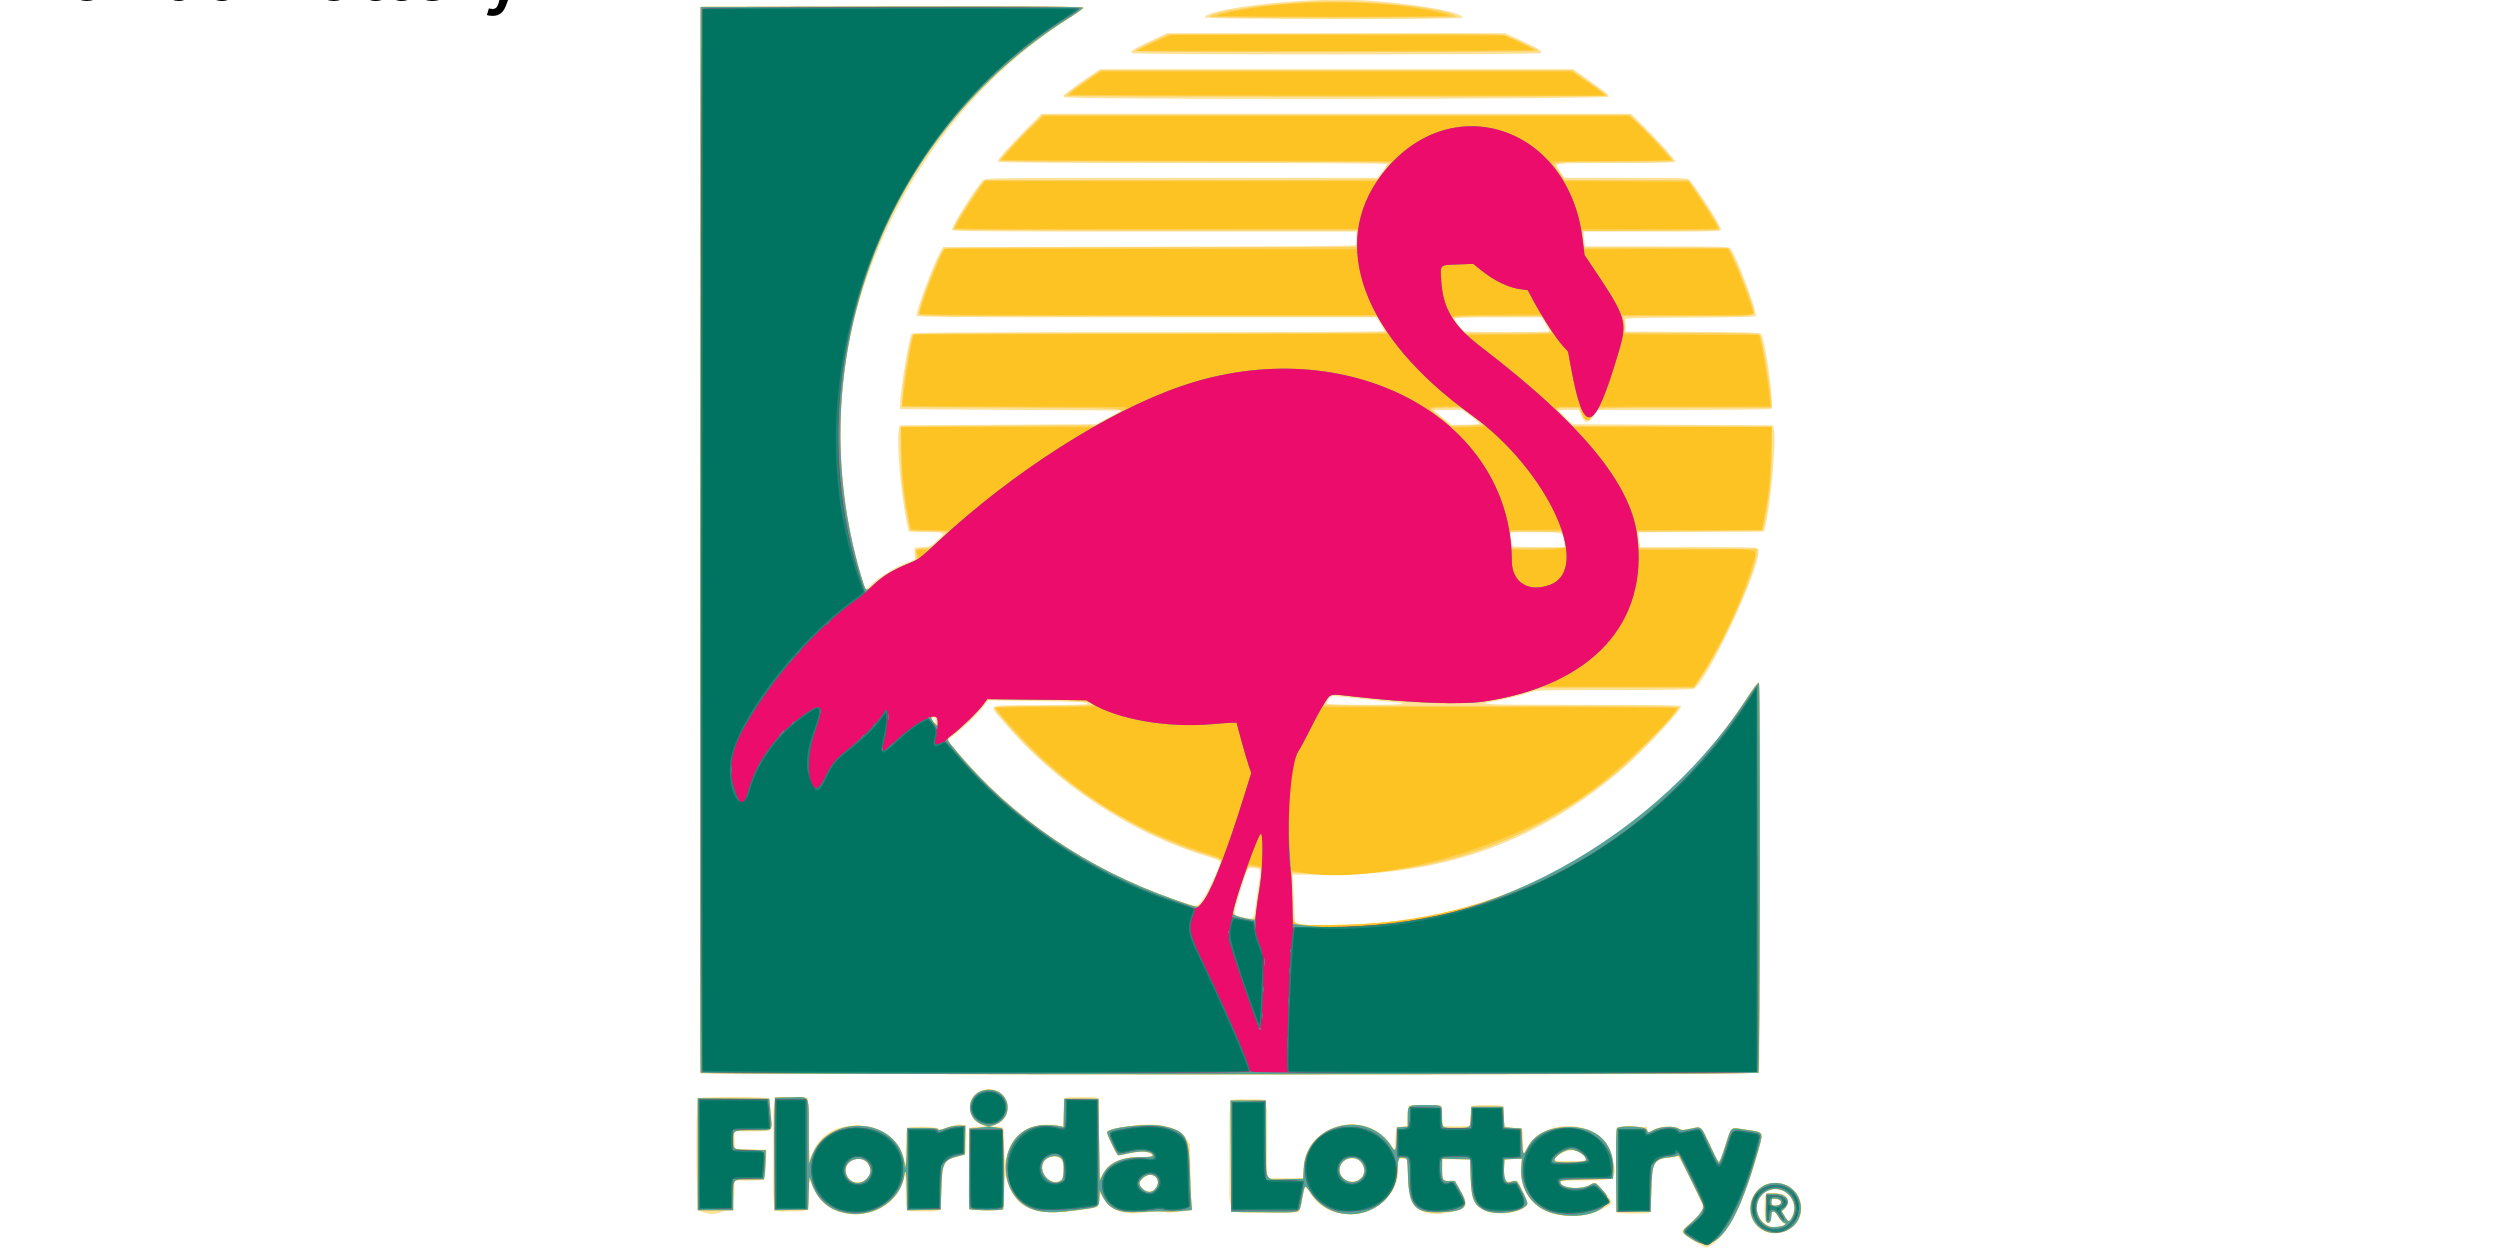
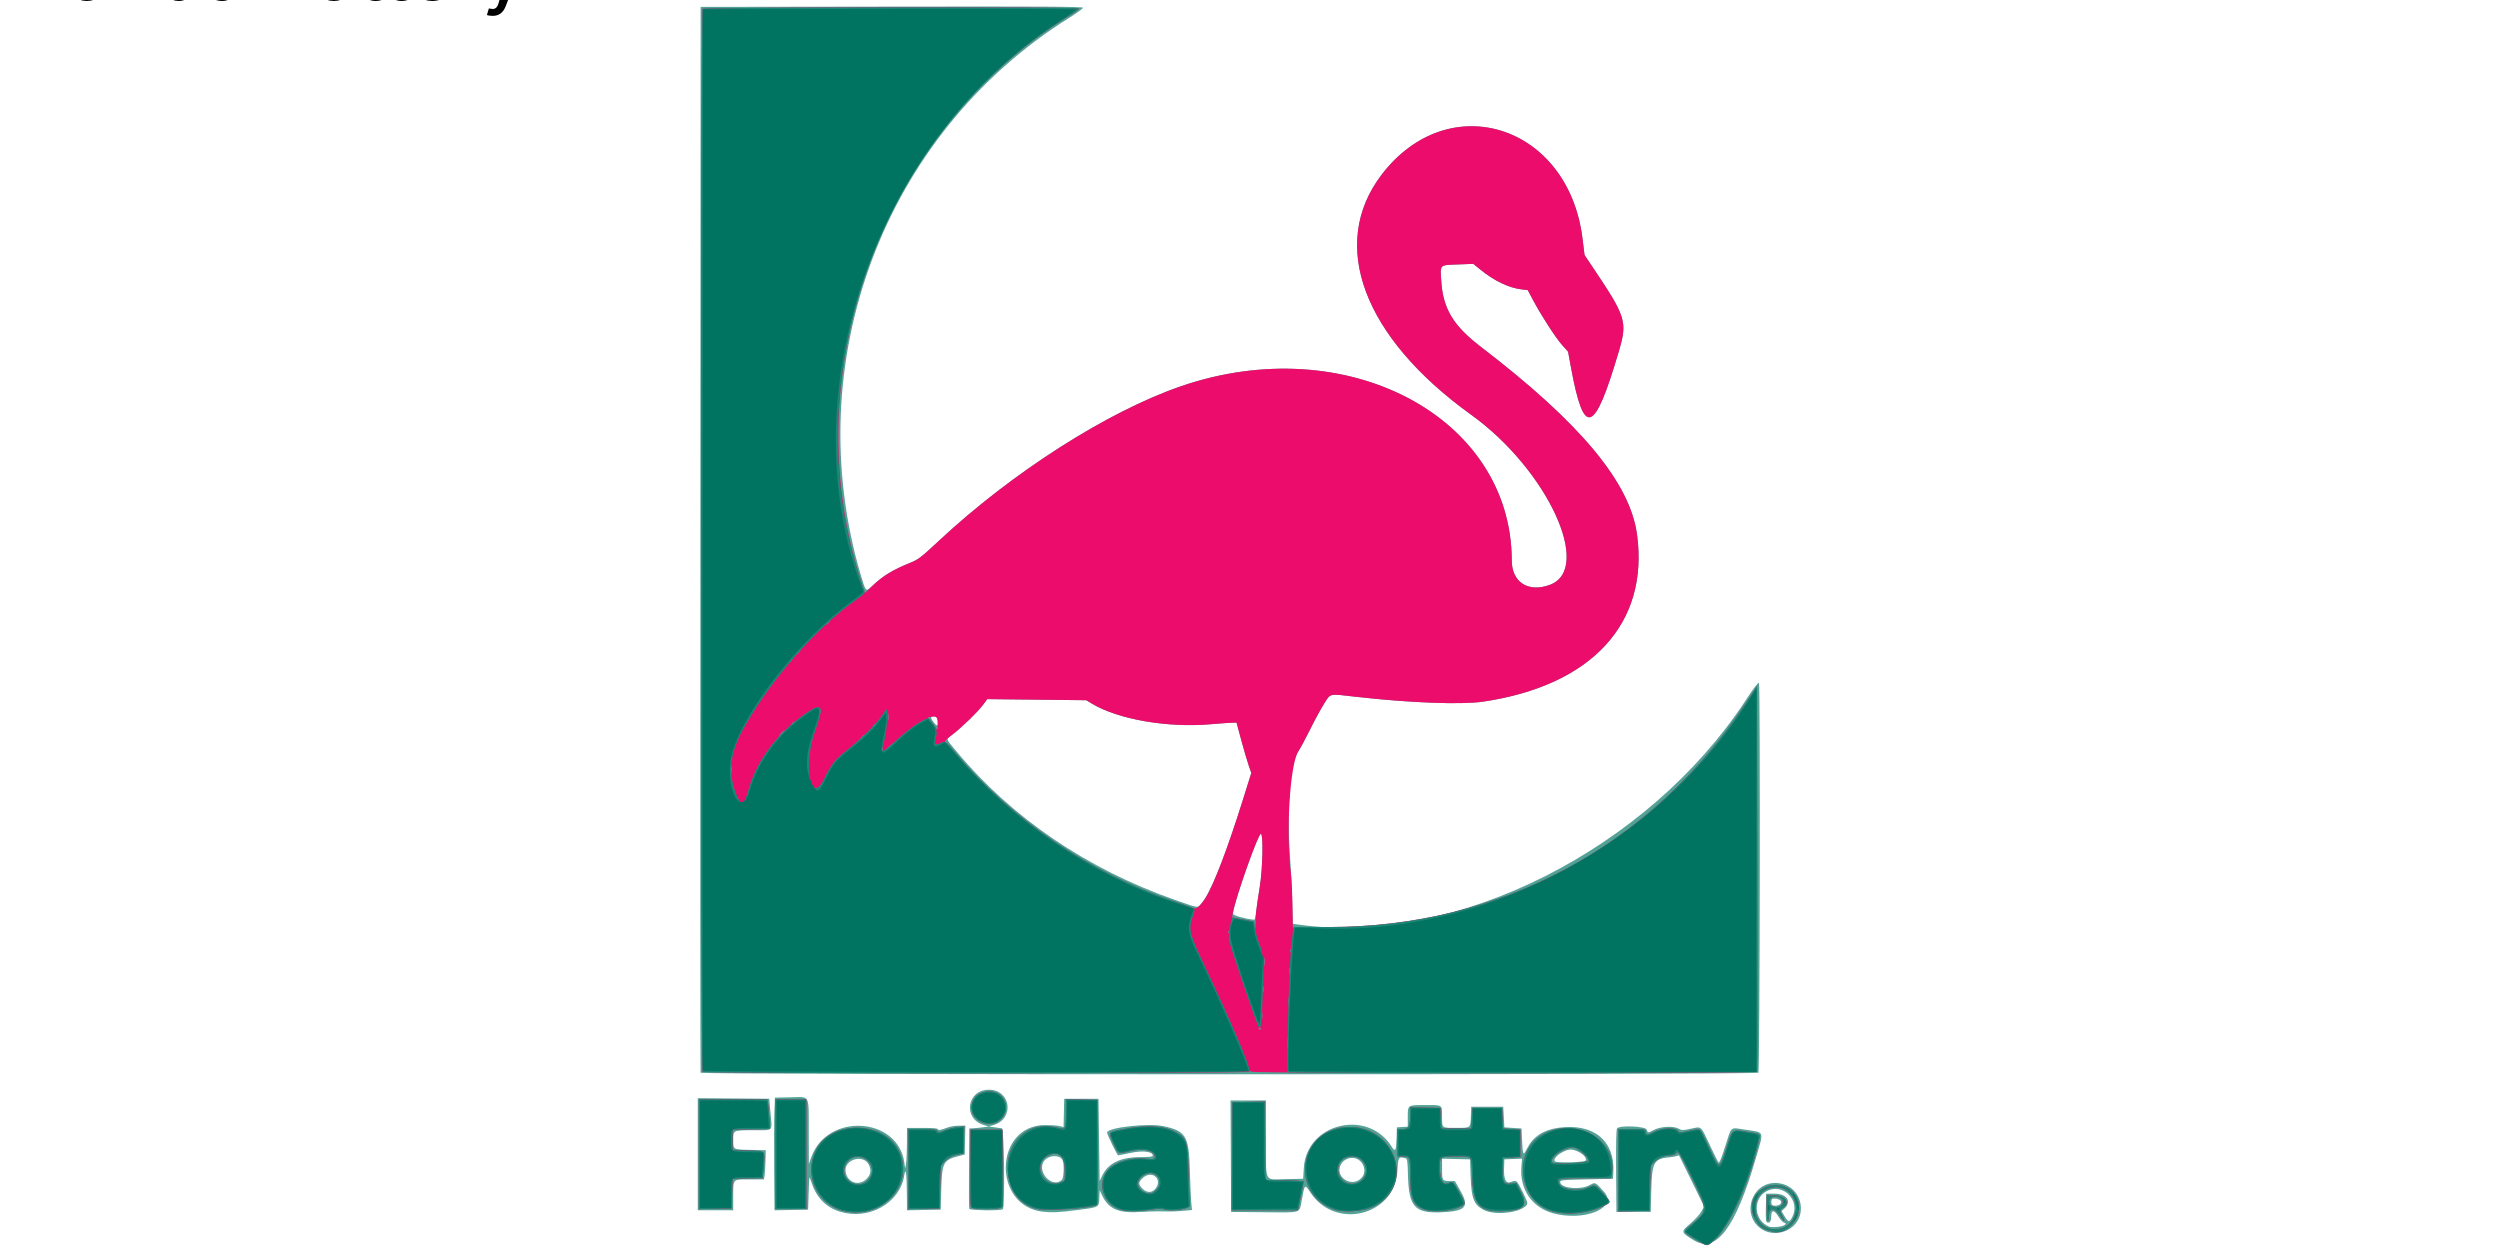
<svg xmlns="http://www.w3.org/2000/svg" viewBox="0 0 529.167 264.583">
-   <path d="M944.285 1211.723c-12.614-7.684-12.528-7.443-4.924-13.91 8.034-6.83 12.639-12.423 12.639-15.35 0-4.097-20.857-46.006-22.219-44.644-.65.65-3.003 1.184-5.231 1.187-6.213.01-10.871 1.676-14.107 5.051l-2.943 3.07-.33 19.677c-.227 13.616-.69 19.906-1.5 20.42-1.578 1.005-26.84.955-28.433-.056-.987-.627-1.205-8.852-1-37.735l.263-36.933 13.224-.279 13.223-.279.635 2.53c.35 1.39.699 2.526.776 2.524.078 0 2.356-1.128 5.061-2.5 6.166-3.128 18.698-3.605 21.766-.829 1.72 1.557 2.38 1.552 9.971-.08 10.092-2.168 9.286-2.875 17.852 15.662 7.755 16.783 6.937 16.837 12.605-.837 5.454-17.01 4.269-16.14 18.895-13.847 14.983 2.35 14.265 1.688 12.067 11.116-9.241 39.63-28.774 80.781-42.464 89.463-5.56 3.526-3.794 3.907-15.826-3.422zm62.745-7.836c-14.084-5.62-18.352-23.868-8.213-35.114 16.33-18.112 45.803-1.36 38.19 21.707-3.665 11.103-18.795 17.87-29.977 13.407zm14.47-5.312c2.505-1.115 2.716-1.454 1.276-2.052-.948-.394-3.081-2.923-4.74-5.62-3.914-6.36-5.83-6.41-6.231-.162-.317 4.925-2.988 7.155-4.92 4.107-.972-1.533-1.17-19.18-.255-22.598 1.037-3.869 15.866-2.952 18.605 1.15 1.55 2.323.76 7.977-1.444 10.322l-2.209 2.352 2.438 4.463c3.014 5.516 3.59 5.537 6.007.213 9.085-20.014-19.004-34.688-29.019-15.16-6.752 13.168 7.253 28.876 20.492 22.985zm-2.652-18.46c2.689-1.704.864-4.596-3.106-4.925-3.367-.28-3.742-.07-3.742 2.083 0 3.685 3.335 5.069 6.848 2.842zm-193.805 8.812c-20.15-3.581-32.845-19.81-31.891-40.77l.348-7.657-6.337-.3c-8.269-.391-9.163.424-9.163 8.357 0 10.268 1.003 11.833 7.067 11.028l5.022-.666 4.455 9.406c5.338 11.267 5.39 11.935 1.124 14.571-11.84 7.318-31.144 6.468-40.007-1.76-5.518-5.122-6.12-7.352-6.661-24.636l-.5-16h-24l-.287 8.009c-.364 10.194.96 12.619 5.88 10.762 4.188-1.58 4.562-1.24 10.891 9.892 6.738 11.85 5.502 14.035-9.87 17.455-25.626 5.701-36.33-3.242-36.941-30.868l-.349-15.75H685.075l.584 6.252c3.815 40.851-58.428 58.705-77.74 22.3-3.572-6.732-3.619-6.685-5.945 5.948-.608 3.3-1.56 7.463-2.117 9.25l-1.012 3.25h-29.387c-35.956 0-31.458 7.13-31.458-49.863 0-54.961-2-49.137 16.871-49.137 17.876 0 16.129-3.868 16.129 35.7v33.3H602.825l.01-7.75c.057-39.178 54.894-54.295 76.38-21.055l3.285 5.082.5-9.593c.563-10.794.908-11.424 6.5-11.867l4-.317.5-9 .5-9h29l.5 9 .5 9h24l.294-8.468c.359-10.341-.134-9.998 14.374-10.017 15.564-.02 14.832-.484 14.832 9.392 0 10.043.472 10.593 9.093 10.593 8.075 0 7.891-.309 7.954 13.332l.046 10.168 2.542-4.886c15.435-29.67 66.498-25.84 74.953 5.622 5.435 20.219 3.782 21.764-23.28 21.764-18.126 0-21.308.22-21.308 1.477 0 5.245 15.196 6.777 24.914 2.512l5.414-2.376 7.323 7.943c8.238 8.937 8.459 9.961 2.84 13.169-10.82 6.178-30.683 9.47-43.448 7.202zm-174.188-30.352c7.619-3.94 6.098-16.113-2.303-18.433-7.854-2.169-14.108 2.431-13.904 10.227.202 7.69 8.793 12.04 16.207 8.206zm198.964-18.278c-1.711-8.884-16.651-10.371-25.069-2.496-4.26 3.985-3.684 4.199 11.323 4.199 12.716 0 14.042-.164 13.746-1.703zm-646.776 47.565c-15.314-2.54-24.057-10.363-31.694-28.362-.54-1.27-.947 2.743-1.118 11-.334 16.155.32 15.5-15.488 15.5-17.67 0-15.746 6.09-15.728-49.785.018-56.37-1.919-50.34 16.062-49.993l14.423.278.5 27.5c.309 16.99.834 26.736 1.374 25.5.481-1.1 1.908-4.338 3.17-7.197 13.994-31.671 67.89-27.2 78.487 6.512l1.787 5.685.09-15.05c.063-10.262.474-15.432 1.292-16.25 1.872-1.872 24.662-1.635 26.776.278 1.445 1.308 2.203 1.265 6.579-.373 15.625-5.85 18.445-4.345 18.445 9.848 0 13.408-.144 13.796-5.431 14.589-13.557 2.033-15.99 6.301-16.404 28.772-.394 21.406.943 19.65-14.98 19.67-17.211.022-16.167 1.163-16.274-17.77-.084-14.674-.175-15.404-1.38-11.027-4.69 17.024-17.456 28.236-35.031 30.766-7.932 1.142-8.022 1.141-15.457-.091zM221 1157.409c3.919-3.848 3.56-10.625-.766-14.491-8.68-7.755-21.226.986-16.759 11.677 2.726 6.525 12.196 8.045 17.525 2.814zm224.622 29.538c-7.113-1.192-13.55-5.565-17.233-11.706-3.627-6.047-4.389-5.818-4.389 1.319 0 6.337 1.223 5.782-18.71 8.497-38.156 5.196-54.695-1.664-61.364-25.455-2.264-8.076-2.85-6.062-3.165 10.898l-.261 14h-30l-.263-35.433c-.297-39.962-.955-37.005 8.263-37.096l6-.06-3.5-1.866c-15.232-8.12-12.447-28.378 4.216-30.662 18.783-2.574 26.644 21.396 9.88 30.129l-4.596 2.394 3.668.047c6.939.088 6.83-.14 6.847 14.404.016 13.432 1.151 19.258 2.324 11.924 3.324-20.785 24.01-32.587 46.911-26.763l2.75.699v-12.502c0-10.477.256-12.6 1.582-13.108 2.06-.79 25.777-.79 27.836 0 1.4.537 1.582 4.605 1.582 35.5 0 36.224.193 37.793 3.746 30.479 4.475-9.21 15.552-14.086 32.004-14.086 11.691 0 12.741-.342 9.027-2.943-2.912-2.04-10.71-1.999-20.298.108-9.098 2-8.75 2.232-14.005-9.377-4.557-10.067-4.345-10.704 4.208-12.639 31.182-7.052 53.311-3.683 61.995 9.44l2.776 4.194.637 26.733c.35 14.704.894 27.149 1.208 27.657 2.08 3.367-20.344 7.228-25.654 4.416-1.633-.864-4.528-.773-12.144.382-10.86 1.648-14.426 1.725-21.878.476zm26.018-19.407c5.583-3.911 4.802-11.638-1.333-13.178-5.178-1.3-12.552 5.443-10.384 9.494 2.311 4.319 8.177 6.163 11.717 3.684zm-80.863-9.097c3.437-2.407 3.281-14.476-.232-17.989-5.416-5.416-14.591-2.055-16.082 5.89-1.764 9.406 8.885 17.303 16.314 12.1zM73.75 1184.92c-2.225-1.296-2.755-95.515-.55-97.72 1.823-1.823 60.136-1.705 61.654.125 1.78 2.143 3.59 25.436 2.115 27.213-.97 1.167-4.323 1.462-16.634 1.462h-15.42l.293 7.75.292 7.75 13.89.28 13.89.278-.714 12.208c-.906 15.492-.125 14.734-15.188 14.734H105v11.929c0 14.29-17.377 22.071-31.25 13.99zM316 1066l-240.5-.5v-933l167.834-.253c124.58-.188 167.737.039 167.457.879-.207.623-6.208 4.86-13.334 9.415-164.553 105.198-243.75 325.615-178.51 496.827l1.093 2.868 4.91-4.592c7.11-6.652 18.684-13.902 29.048-18.197l9.033-3.745-.265-5.1-.266-5.102 7.149-.5c7.014-.49 7.254-.6 12.75-5.807 7.572-7.173 7.662-7.104-9.649-7.417l-15.25-.276-2.21-11c-4.693-23.358-8.368-66.356-6.583-77l.839-5 85.977-.5 85.977-.5 11-6 11-6-96.5-.512c-53.075-.282-96.677-.62-96.893-.75-2.172-1.311 7.197-62.414 10.117-65.988.81-.993 43.396-1.25 206.84-1.25 113.2 0 206.041-.362 206.315-.803.273-.442-1.163-3.361-3.191-6.487l-3.688-5.683-200.781-.014c-169.648-.011-200.864-.227-201.31-1.391-1.128-2.94 15.083-46.218 21.297-56.859l1.906-3.263 179.887-.253c142.387-.2 180.051-.512 180.678-1.5.436-.686.8-3.61.808-6.497L649 329H472.469c-152.442 0-176.607-.196-177.082-1.435-.993-2.586 23.184-40.75 27.913-44.062 1.888-1.323 22.636-1.503 173.173-1.507l171.027-.004 4.28-5.542c2.355-3.048 4.016-5.972 3.691-6.496-.37-.6-63.594-.954-169.971-.954-116.438 0-169.583-.326-170.026-1.042-.893-1.444 6.407-9.882 23.537-27.208L373.594 226H889.28l9.991 9.75c12.273 11.976 28.729 30.306 28.729 32 0 .984-11.052 1.25-51.941 1.25-57.648 0-54.461-.477-48.929 7.322l4.028 5.678h53.286c50.993 0 53.391.082 55.722 1.916 4.44 3.493 27.834 39.962 27.834 43.392 0 1.57-4.31 1.692-60 1.692h-60v3.375c0 1.856.281 4.781.625 6.5l.625 3.125h62.72c58.495 0 62.821.118 64.22 1.75 5.28 6.16 24.269 57.191 22.091 59.369-.475.475-26.496.98-57.823 1.123-50.09.227-56.902.439-56.496 1.758.255.825.495 3.525.535 6l.072 4.5 58.6.258c46.324.204 58.823.528 59.668 1.546 3.927 4.73 12.08 63.87 9.068 65.776-.788.498-34.442.896-76.573.905l-75.169.015-2.019 3.267c-5.55 8.98-9.48 9.38-12.573 1.28L843.835 485H825.52l6.25 6.25 6.25 6.25 87.708.5 87.709.5.898 4.5c1.98 9.921-3.065 65.497-7.58 83.5l-1.255 5-54.75.259-54.75.258.011 2.742c.006 1.507.29 4.429.63 6.491l.62 3.75h51.401c46.352 0 51.461.158 52.02 1.612 4.212 10.979-44.21 115.713-56.552 122.319-1.361.728-23.625 1.077-69.814 1.094-65.287.023-68.04.1-73.816 2.038-8.597 2.886-23.729 6.577-32.819 8.005-15.723 2.47-3.883 2.902 80.069 2.917 67.528.012 85.249.275 85.244 1.265-.02 3.986-33.802 39.969-52.494 55.913-72.597 61.924-153.443 91.337-251.058 91.337h-36.058l.384 8c.212 4.4.688 14.075 1.058 21.5l.674 13.5 7.5.62c149.72 12.362 307.955-69.537 390.024-201.87 3.496-5.638 6.946-10.25 7.666-10.25 1.467 0 1.989 339.384.525 341.686-.926 1.456-321.305 2.07-685.215 1.314zm244.726-146.5c.681-5.5 2.057-14.857 3.057-20.792 2.028-12.032 2.01-12.085-4.504-13.079-5.264-.802-5.29-.757-11.772 20.282-6.538 21.223-6.536 21.265.993 22.738 11.04 2.161 10.803 2.34 12.226-9.149zm-47.815-4.052c4.9-5.58 17.782-32.87 16.844-35.683-.18-.538-5.485-2.54-11.79-4.448-66.372-20.09-131.302-63.114-177.785-117.804-13.111-15.426-16.263-13.971 30.903-14.264 22.23-.138 41.055-.49 41.834-.783 4.577-1.717-4.846-2.338-43.08-2.841l-42.662-.561-5.671 6.932c-6.43 7.858-15.926 16.992-24.014 23.1-6.836 5.16-7.222 3.603 4.223 17.019C351.117 844.023 416.901 888.327 491 913.597c18.594 6.34 18.013 6.292 21.911 1.851zM281 756.5c0-1.556-.567-2.5-1.5-2.5-1.8 0-1.969 2.131-.3 3.8 1.655 1.655 1.8 1.55 1.8-1.3zm408.446-14.402c1.206-.472-3.166-1.219-11.5-1.964-7.395-.661-21.487-2.115-31.314-3.23-9.827-1.115-18.464-1.799-19.192-1.52-1.934.743-4.719 5.355-3.967 6.572.756 1.223 62.868 1.357 65.973.142zM830.65 600.46c-1.226-8.94.18-8.46-24.8-8.46h-22.08l.715 5.75c.393 3.163.921 6.088 1.174 6.5.252.412 10.619.75 23.036.75h22.577zm-74.196-103.385c.314-.509-2.907-3.434-7.16-6.5l-7.73-5.575h-12.282c-6.755 0-12.282.185-12.282.41 0 .226 3.433 3.15 7.629 6.5l7.629 6.09h11.812c6.497 0 12.07-.416 12.384-.925zM818 416.219c0-.43-1.61-3.355-3.577-6.5L810.846 404h-37.923c-29.677 0-37.92.272-37.913 1.25.01 1.341 6.375 9.738 8.318 10.974 1.568.998 74.672.993 74.672-.005ZM393.324 211.4c-.339-.882-.182-1.895.347-2.252.529-.357 3.632-2.712 6.895-5.234 3.264-2.521 10.08-7.359 15.146-10.75l9.211-6.165h413.831l10.373 7.278c17.16 12.039 20.946 15.104 20.637 16.706-.46 2.39-475.524 2.805-476.44.417zm59.117-38.497c-1.153-1.866 1.579-3.618 16.568-10.628L483.5 155.5h296l14.443 6.728c14.893 6.938 17.78 8.793 16.616 10.676-.963 1.56-357.155 1.56-358.118 0zm63.8-31.154c2.502-7.66 78.577-16.766 128.486-15.379 43.103 1.199 99.993 10.419 96.742 15.68-.967 1.563-225.738 1.264-225.227-.301z" style="fill:#fde198" transform="matrix(.242 0 0 .242 130.028 -30.603)" />
-   <path d="M944 1211.158c-11.32-6.957-11.374-7.24-2.76-14.548 3.706-3.144 7.929-7.749 9.384-10.232l2.646-4.515-10.847-22.182c-5.966-12.2-10.957-22.35-11.092-22.554-.135-.206-1.052-.023-2.038.405-.986.428-3.814.946-6.284 1.15-13.659 1.133-15.39 4.196-16.009 28.318l-.5 19.5h-30l-.263-35.882c-.188-25.651.061-36.272.873-37.25 2.363-2.848 24.749-1.87 25.89 1.132 1.152 3.03.94 3.02 6.22.269 5.908-3.08 16.888-3.704 21.497-1.222 3.163 1.704 3.72 1.71 11.023.125 9.437-2.048 8.356-3.003 16.623 14.698 3.563 7.629 6.93 14.323 7.482 14.875.673.673 2.517-3.745 5.581-13.37 6.04-18.97 4.234-17.35 17.185-15.413 17.996 2.693 17.018.201 9.822 25.038-17.72 61.162-34.84 83.7-54.433 71.658zm62.5-8.058c-22.741-10.551-12.645-45.133 12.183-41.73 21.647 2.967 26.45 32.04 6.817 41.262-6.12 2.874-13.426 3.054-19 .468zm17.027-5.123c1.51-1.253 1.472-1.433-.463-2.149-1.161-.43-3.339-2.803-4.838-5.273-3.483-5.74-6.22-6.093-6.241-.805-.02 4.61-1.251 6.745-3.415 5.915-1.409-.54-1.593-2.306-1.35-12.896l.28-12.269h7.146c10.921 0 15.512 6.742 8.817 12.946l-2.536 2.351 2.78 4.604c3.178 5.26 4.082 5.335 6.598.54 7.533-14.36-8.082-30.18-22.345-22.638-12.53 6.626-11.287 25.543 2.04 31.03 2.505 1.03 11.77.102 13.527-1.356zm-3.485-18.527c2.125-2.56-1.573-5.046-6.792-4.565-1.301.12-1.747 4.285-.583 5.448 1.25 1.25 6.085.671 7.375-.883zM821 1187.626c-18.317-5.042-29.224-21.004-27.62-40.418l.602-7.292-7.741.292-7.741.292-.29 8.21c-.316 8.956 1.789 13.354 5.617 11.739 5.236-2.21 5.47-2.025 10.606 8.415 4.261 8.66 4.74 10.223 3.561 11.643-5.705 6.874-27.756 9.309-37.66 4.157-8.485-4.414-10.679-9.972-11.31-28.664l-.524-15.5-12.25-.28-12.25-.282v8.972c0 10.132.297 10.59 6.875 10.59h4.376l5.306 9.443c7.508 13.36 3.846 17.021-17.868 17.863-22.465.871-27.688-4.919-28.48-31.568-.443-14.917-.505-15.274-2.752-15.838-5.534-1.39-5.913-.743-6.519 11.11-1.995 39.045-53.989 52.224-75.906 19.24-5.14-7.734-5.104-7.76-7.535 5.25-2.472 13.225.754 12.07-32.882 11.765l-29.115-.265-.26-48.75-.259-48.75H570v33.378c0 39.802-2.01 35.766 17.635 35.4l14.865-.278.57-9.5c2.355-39.297 56.148-52.126 77.012-18.367 2.995 4.846 3.79 3.374 4.127-7.642l.291-9.491 4.75-.305 4.75-.305v-8.245c0-10.786-.194-10.645 14.618-10.645 16.273 0 15.382-.58 15.382 10 0 10.442-.56 10.006 12.832 9.985 12.28-.02 12.02.19 12.374-10.017l.294-8.468h28l.5 9 .5 9 7.5.5 7.5.5.5 10.671c.593 12.657 1.05 13.454 4.148 7.234 5.29-10.623 14.247-16.632 27.617-18.524 30.561-4.325 49.682 11.24 48.056 39.119l-.321 5.5-22.669.5c-23.283.513-24.286.652-23.302 3.216 1.826 4.758 17.571 6.009 25.181 2.001 5.633-2.966 4.953-3.268 13.056 5.794 12.378 13.844-17.287 26.18-44.766 18.615zm-167.25-31.164c4.988-5.705 1.257-15.62-6.422-17.06-4.671-.877-9.733 1.546-11.871 5.682-5.707 11.035 10.033 20.825 18.293 11.378zm195.908-15.013c1.603-4.178-9.557-10.868-15.427-9.247-6.809 1.88-13.252 7.337-11.675 9.888 1.065 1.724 26.425 1.124 27.102-.64zm-652.75 44.655c-12.491-3.997-20.764-12.95-25.047-27.104-1.32-4.364-1.376-4.047-1.861 10.5l-.5 15-14.693.276-14.693.277-.307-36.277c-.169-19.952-.082-42.126.193-49.276l.5-13 13.362-.28c17.78-.372 16.123-3.455 16.216 30.152l.078 28.128 2.173-6c14.143-39.055 75.735-35.365 81.35 4.874l.716 5.126.745-4c.41-2.2.77-10.188.802-17.75L256 1113h13.5c9.273 0 13.5.35 13.5 1.117 0 1.256 2.488.82 8.5-1.492 2.2-.845 6.6-1.557 9.78-1.581l5.78-.044-.28 12.637-.28 12.638-5.222 1.335c-13.443 3.436-14.665 5.706-15.278 28.39l-.5 18.5-14.75.277-14.75.276-.118-14.776c-.14-17.46-1.038-23.73-2.259-15.777-3.746 24.392-31.287 39.739-56.714 31.604zM220.6 1157.6c3.686-3.686 4.361-7.397 2.205-12.128-4.513-9.905-21.96-5.115-20.518 5.633 1.289 9.606 11.56 13.248 18.313 6.495zm154.4 28.696c-44.736-4.905-42.866-75.796 2-75.796 4.675 0 10.173.385 12.218.855l3.719.856.281-12.356.282-12.355h30l.5 36 .5 36 2.11-4.508c5.178-11.057 15.908-16.383 33.14-16.45 8.136-.03 11.25-.378 11.25-1.257 0-3.717-8.96-4.747-20.113-2.313-5.111 1.115-9.683 2.028-10.158 2.028-.88 0-9.729-18.15-9.729-19.956 0-4.365 35.75-8.44 49.144-5.601 19.91 4.22 22.478 8.53 23.282 39.057.303 11.55.843 23.993 1.198 27.652l.647 6.652-7.386.672c-6.865.625-10.095.693-21.885.464-2.475-.048-9.94.224-16.59.604-19.008 1.087-27.28-2.718-33.105-15.227l-1.777-3.817-.31 6.793c-.385 8.411.304 8.052-20.537 10.698-15.055 1.912-20.775 2.172-28.681 1.305zm97.752-19.546c7.78-8.336-2.291-17.654-10.646-9.849-3.863 3.609-3.9 5.459-.183 9.176 3.6 3.6 7.85 3.864 10.829.673zm-81.323-8.321c1.817-1.818 2.233-14.324.579-17.415-2.827-5.282-13.681-3.999-16.792 1.986-5.11 9.835 8.681 22.96 16.213 15.429zM73 1135.986v-49.015l31.25.265 31.25.264 1.17 12.975c1.444 16.017 2.988 14.525-15.029 14.525-17.71 0-17.647-.03-17.626 8.45.022 8.66-.339 8.45 15.025 8.77l13.46.28-.27 9.5c-.148 5.225-.506 10.963-.795 12.75l-.526 3.25h-12.254c-15.354 0-14.655-.701-14.655 14.7v12.3H73Zm237.455 47.758c-.265-.691-.363-16.778-.218-35.75l.263-34.494 4-.25c2.2-.138 6.025-.529 8.5-.869l4.5-.618-4.357-1.308c-18.442-5.534-14.848-30.757 4.398-30.857 19.237-.1 22.791 25.313 4.316 30.857l-4.357 1.308 5 .682c2.75.375 5.675.772 6.5.882 2.062.275 2.808 69.543.763 70.84-2.201 1.398-28.756 1.014-29.308-.423zM75.458 1064.737c-.258-.68-.354-210.712-.214-466.737l.256-465.5 167.25-.253c133.486-.202 167.245 0 167.228 1-.013.69-5.525 4.699-12.25 8.91C235.396 243.807 160.75 443.546 215.6 629.5c4.45 15.083 4.226 14.896 10.622 8.874 8.711-8.202 18.116-13.732 36.05-21.197 2.391-.996 2.675-1.534 2.065-3.916-1.664-6.503-1.475-6.717 6.387-7.261l7.224-.5 6.526-6.471c8.498-8.427 8.964-8.029-9.415-8.029-8.768 0-16.187-.398-16.487-.884-.818-1.323-5.309-28.125-6.722-40.116-.68-5.775-1.262-19.5-1.294-30.5l-.056-20 85.554-.5 85.554-.5 12.202-6.482c17.223-9.149 23.793-8.455-85.393-9.018l-96.917-.5.27-6.5c.592-14.232 7.22-53.934 9.474-56.75.795-.993 43.465-1.25 207.32-1.25 113.475 0 206.534-.35 206.798-.777.264-.427-1.397-3.782-3.69-7.456l-4.172-6.68-200.281-.043c-170.7-.038-200.361-.25-200.819-1.444-1.367-3.562 16.576-51.21 21.407-56.847 1.414-1.65 11.6-1.762 181.596-2L649.5 342.5l.294-7.25.294-7.25H473.603c-97.067 0-176.72-.38-177.007-.844-.936-1.516 19.535-34.08 25.715-40.906l2.038-2.25 171.075-.015c94.092-.008 171.537-.346 172.1-.75 2.226-1.598 11.385-13.993 10.783-14.594-.352-.353-77.29-.641-170.974-.641-97.324 0-170.333-.377-170.333-.88 0-1.463 14.04-16.921 26.223-28.87l11.47-11.25h513.606l10.964 10.75C912.054 250.292 926 265.544 926 266.991c0 .666-17.688 1.009-51.941 1.009-58.612 0-54.981-.677-47.961 8.945l5.148 7.055h108.596l10.488 15.75c13.502 20.276 17.302 27.073 15.513 27.747-.739.277-27.893.617-60.343.754l-59 .249.256 4c.14 2.2.498 5.463.795 7.25l.54 3.25 62.704.015c34.488.008 63.22.346 63.849.75 2.392 1.537 18.12 39.932 21.337 52.09 2.04 7.707 6.529 7.145-57.058 7.145h-57.14l.802 2.75c.441 1.512.827 4.775.858 7.25l.057 4.5 58.634.258c45.24.199 58.866.542 59.649 1.5 2.026 2.48 8.15 37.582 9.77 55.992l.682 7.75h-75.426c-58.876 0-75.756.274-76.925 1.25-.824.688-2.717 3.163-4.206 5.5-3.839 6.028-6.14 5.716-9.22-1.25l-2.433-5.5h-9.453c-12.108 0-12.382.626-3.976 9.097l6.84 6.892 87.532.256 87.532.255-.075 21c-.079 22.027-1.769 39.326-5.805 59.44l-2.12 10.56-55 .5-55 .5.279 3.5c.153 1.925.53 5.183.836 7.241l.558 3.741 51.663.26 51.664.258-.227 3.05c-1.333 17.943-26.366 74.562-47.17 106.69l-7.603 11.741-67.261.01-67.262.008-11.606 3.518c-39.636 12.015-73.74 13.032-149.118 4.447-23.367-2.662-22.675-2.71-25.717 1.768-1.395 2.052-2.536 4.302-2.536 5 0 1.018 30.502 1.267 155 1.267 98.59 0 155 .35 155 .962 0 3.709-36.29 41.796-53.5 56.149-78.698 65.636-172.869 95.804-277.495 88.894l-7.495-.494.332 21.994c.408 27.008-4.043 23.999 35.458 23.978 148.266-.078 279.275-71.361 361.345-196.61 7.087-10.816 10.871-15.756 11.55-15.078 1.217 1.218.73 339.044-.492 340.934-1.17 1.81-924.559 1.817-925.245.01zM561.452 923.75c.39-3.987 1.808-13.953 3.15-22.146 1.342-8.192 2.241-15.094 1.998-15.337-.712-.712-7.874-2.217-10.672-2.243-2.593-.024-4.815 5.761-14.105 36.718-1.842 6.14 3.005 8.907 17.798 10.163.675.057 1.403-2.79 1.83-7.155zm-47.46-7.5c6.192-7.4 18.794-35.943 16.707-37.839-.66-.599-5.474-2.328-10.699-3.843-57.801-16.76-120.162-55.194-163.491-100.764C345.369 762.089 332 746.358 332 744.966c0-.606 15.809-.966 42.441-.966 23.74 0 42.684-.392 42.991-.89 2.244-3.63-3.452-4.187-47.861-4.679l-43.365-.48-3.524 4.802c-4.306 5.866-20.44 21.558-26.932 26.194-5.92 4.227-6.224 2.948 3.476 14.639C347.45 841.704 413.724 886.752 490.5 913.598c21.438 7.497 19.611 7.29 23.492 2.652zM283 758.582c0-3.935-1.064-5.582-3.607-5.582-2.967 0-3.018 1.236-.205 5.04 2.655 3.592 3.812 3.756 3.812.542zm549.556-153.868c.271-.707-.323-3.97-1.322-7.25l-1.815-5.964-22.89-.27c-26.14-.307-24.614-.833-23.243 8.02l1.045 6.75h23.866c18.524 0 23.976-.288 24.36-1.286zM759.458 497.5c-.023-.55-4.24-4.037-9.37-7.75L740.76 483l-12.13.015c-13.403.017-16.597.895-12.85 3.534 1.253.883 5.303 4.047 9 7.032l6.72 5.426 14-.254c8.534-.154 13.984-.643 13.958-1.253zm59.928-80.316c.278-.449-1.327-3.824-3.566-7.5L811.748 403h-39.374c-27.874 0-39.374.32-39.374 1.096 0 1.44 3.552 6.585 7.355 10.654l3.037 3.25h37.745c20.76 0 37.972-.367 38.25-.816zM395.025 210.25c.03-.918 9.437-8.022 21.412-16.17l8.938-6.08H837.61l9.945 6.77C860.59 203.64 868 209.24 868 210.212c0 .433-106.425.787-236.5.787s-236.489-.338-236.475-.75Zm60.876-39.63c.63-.76 7.322-4.247 14.872-7.75l13.727-6.37 145.688-.26c143.333-.256 145.77-.228 150.73 1.727 9.317 3.673 27.082 12.318 27.082 13.18 0 .469-79.48.853-176.622.853-150.082 0-176.45-.207-175.477-1.38ZM521 141.087c0-3.974 50.35-11.465 87.76-13.056 48.533-2.063 119.818 5.147 127.575 12.904.753.753-30.6 1.065-107.135 1.065-64.573 0-108.2-.368-108.2-.913Z" style="fill:#fdd05a" transform="matrix(.242 0 0 .242 130.028 -30.603)" />
-   <path d="M944 1211.158c-11.32-6.957-11.374-7.24-2.76-14.548 3.706-3.144 7.929-7.749 9.384-10.232l2.646-4.515-10.847-22.182c-5.966-12.2-10.957-22.35-11.092-22.554-.135-.206-1.052-.023-2.038.405-.986.428-3.814.946-6.284 1.15-13.659 1.133-15.39 4.196-16.009 28.318l-.5 19.5h-30l-.263-35.882c-.188-25.651.061-36.272.873-37.25 2.363-2.848 24.749-1.87 25.89 1.132 1.152 3.03.94 3.02 6.22.269 5.908-3.08 16.888-3.704 21.497-1.222 3.163 1.704 3.72 1.71 11.023.125 9.437-2.048 8.356-3.003 16.623 14.698 3.563 7.629 6.93 14.323 7.482 14.875.673.673 2.517-3.745 5.581-13.37 6.04-18.97 4.234-17.35 17.185-15.413 17.996 2.693 17.018.201 9.822 25.038-17.72 61.162-34.84 83.7-54.433 71.658zm62.5-8.058c-22.741-10.551-12.645-45.133 12.183-41.73 21.647 2.967 26.45 32.04 6.817 41.262-6.12 2.874-13.426 3.054-19 .468zm17.027-5.123c1.51-1.253 1.472-1.433-.463-2.149-1.161-.43-3.339-2.803-4.838-5.273-3.483-5.74-6.22-6.093-6.241-.805-.02 4.61-1.251 6.745-3.415 5.915-1.409-.54-1.593-2.306-1.35-12.896l.28-12.269h7.146c10.921 0 15.512 6.742 8.817 12.946l-2.536 2.351 2.78 4.604c3.178 5.26 4.082 5.335 6.598.54 7.533-14.36-8.082-30.18-22.345-22.638-12.53 6.626-11.287 25.543 2.04 31.03 2.505 1.03 11.77.102 13.527-1.356zm-3.485-18.527c2.125-2.56-1.573-5.046-6.792-4.565-1.301.12-1.747 4.285-.583 5.448 1.25 1.25 6.085.671 7.375-.883zM821 1187.626c-18.317-5.042-29.224-21.004-27.62-40.418l.602-7.292-7.741.292-7.741.292-.29 8.21c-.316 8.956 1.789 13.354 5.617 11.739 5.236-2.21 5.47-2.025 10.606 8.415 4.261 8.66 4.74 10.223 3.561 11.643-5.705 6.874-27.756 9.309-37.66 4.157-8.485-4.414-10.679-9.972-11.31-28.664l-.524-15.5-12.25-.28-12.25-.282v8.972c0 10.132.297 10.59 6.875 10.59h4.376l5.306 9.443c7.508 13.36 3.846 17.021-17.868 17.863-22.465.871-27.688-4.919-28.48-31.568-.443-14.917-.505-15.274-2.752-15.838-5.534-1.39-5.913-.743-6.519 11.11-1.995 39.045-53.989 52.224-75.906 19.24-5.14-7.734-5.104-7.76-7.535 5.25-2.472 13.225.754 12.07-32.882 11.765l-29.115-.265-.26-48.75-.259-48.75H570v33.378c0 39.802-2.01 35.766 17.635 35.4l14.865-.278.57-9.5c2.355-39.297 56.148-52.126 77.012-18.367 2.995 4.846 3.79 3.374 4.127-7.642l.291-9.491 4.75-.305 4.75-.305v-8.245c0-10.786-.194-10.645 14.618-10.645 16.273 0 15.382-.58 15.382 10 0 10.442-.56 10.006 12.832 9.985 12.28-.02 12.02.19 12.374-10.017l.294-8.468h28l.5 9 .5 9 7.5.5 7.5.5.5 10.671c.593 12.657 1.05 13.454 4.148 7.234 5.29-10.623 14.247-16.632 27.617-18.524 30.561-4.325 49.682 11.24 48.056 39.119l-.321 5.5-22.669.5c-23.283.513-24.286.652-23.302 3.216 1.826 4.758 17.571 6.009 25.181 2.001 5.633-2.966 4.953-3.268 13.056 5.794 12.378 13.844-17.287 26.18-44.766 18.615zm-167.25-31.164c4.988-5.705 1.257-15.62-6.422-17.06-4.671-.877-9.733 1.546-11.871 5.682-5.707 11.035 10.033 20.825 18.293 11.378zm195.908-15.013c1.603-4.178-9.557-10.868-15.427-9.247-6.809 1.88-13.252 7.337-11.675 9.888 1.065 1.724 26.425 1.124 27.102-.64zm-652.75 44.655c-12.491-3.997-20.764-12.95-25.047-27.104-1.32-4.364-1.376-4.047-1.861 10.5l-.5 15-14.693.276-14.693.277-.307-36.277c-.169-19.952-.082-42.126.193-49.276l.5-13 13.362-.28c17.78-.372 16.123-3.455 16.216 30.152l.078 28.128 2.173-6c14.143-39.055 75.735-35.365 81.35 4.874l.716 5.126.745-4c.41-2.2.77-10.188.802-17.75L256 1113h13.5c9.273 0 13.5.35 13.5 1.117 0 1.256 2.488.82 8.5-1.492 2.2-.845 6.6-1.557 9.78-1.581l5.78-.044-.28 12.637-.28 12.638-5.222 1.335c-13.443 3.436-14.665 5.706-15.278 28.39l-.5 18.5-14.75.277-14.75.276-.118-14.776c-.14-17.46-1.038-23.73-2.259-15.777-3.746 24.392-31.287 39.739-56.714 31.604zM220.6 1157.6c3.686-3.686 4.361-7.397 2.205-12.128-4.513-9.905-21.96-5.115-20.518 5.633 1.289 9.606 11.56 13.248 18.313 6.495zm154.4 28.696c-44.736-4.905-42.866-75.796 2-75.796 4.675 0 10.173.385 12.218.855l3.719.856.281-12.356.282-12.355h30l.5 36 .5 36 2.11-4.508c5.178-11.057 15.908-16.383 33.14-16.45 8.136-.03 11.25-.378 11.25-1.257 0-3.717-8.96-4.747-20.113-2.313-5.111 1.115-9.683 2.028-10.158 2.028-.88 0-9.729-18.15-9.729-19.956 0-4.365 35.75-8.44 49.144-5.601 19.91 4.22 22.478 8.53 23.282 39.057.303 11.55.843 23.993 1.198 27.652l.647 6.652-7.386.672c-6.865.625-10.095.693-21.885.464-2.475-.048-9.94.224-16.59.604-19.008 1.087-27.28-2.718-33.105-15.227l-1.777-3.817-.31 6.793c-.385 8.411.304 8.052-20.537 10.698-15.055 1.912-20.775 2.172-28.681 1.305zm97.752-19.546c7.78-8.336-2.291-17.654-10.646-9.849-3.863 3.609-3.9 5.459-.183 9.176 3.6 3.6 7.85 3.864 10.829.673zm-81.323-8.321c1.817-1.818 2.233-14.324.579-17.415-2.827-5.282-13.681-3.999-16.792 1.986-5.11 9.835 8.681 22.96 16.213 15.429zM73 1135.986v-49.015l31.25.265 31.25.264 1.17 12.975c1.444 16.017 2.988 14.525-15.029 14.525-17.71 0-17.647-.03-17.626 8.45.022 8.66-.339 8.45 15.025 8.77l13.46.28-.27 9.5c-.148 5.225-.506 10.963-.795 12.75l-.526 3.25h-12.254c-15.354 0-14.655-.701-14.655 14.7v12.3H73Zm237.455 47.758c-.265-.691-.363-16.778-.218-35.75l.263-34.494 4-.25c2.2-.138 6.025-.529 8.5-.869l4.5-.618-4.357-1.308c-18.442-5.534-14.848-30.757 4.398-30.857 19.237-.1 22.791 25.313 4.316 30.857l-4.357 1.308 5 .682c2.75.375 5.675.772 6.5.882 2.062.275 2.808 69.543.763 70.84-2.201 1.398-28.756 1.014-29.308-.423zM75.458 1064.737c-.258-.68-.354-210.712-.214-466.737l.256-465.5 167.25-.253c133.486-.202 167.245 0 167.228 1-.013.69-5.525 4.699-12.25 8.91C235.396 243.807 160.75 443.546 215.6 629.5c4.45 15.083 4.226 14.896 10.622 8.874 8.849-8.33 19.8-14.835 34.35-20.402l6.071-2.324-1.227-3.571c-1.644-4.78-1.003-5.425 4.717-4.748l4.864.576 9.148-8.702 9.148-8.703-16.896-.5-16.897-.5-2.105-10.5c-3.647-18.191-5.51-35.803-6.109-57.761l-.58-21.261 83.897.067 83.897.067 15.66-8.303c9.285-4.922 15.188-8.602 14.5-9.04-.638-.406-45.148-.745-98.91-.754-53.763-.008-97.75-.352-97.749-.765.012-7.2 6.426-48.534 9.077-58.498l.998-3.747 207.498-.253 207.498-.252-5.286-8.278-5.286-8.279-199.75.036c-163.57.03-199.75-.2-199.75-1.269 0-3.932 13.697-40.258 19.49-51.69l2.55-5.03 179.981.255 179.982.255.46-3c.253-1.65.61-5.7.794-9l.335-6-176.296.256c-117.455.17-176.296-.08-176.296-.749 0-1.427 11.721-20.387 19.51-31.558l6.588-9.449h342.52l6.69-8.513c3.68-4.683 6.692-8.733 6.692-9 0-.268-76.725-.487-170.5-.487-95.686 0-170.5-.38-170.5-.868 0-1.4 20.968-24.032 29.065-31.37l7.435-6.74 256.084-.01L887.667 228l8.349 7.75c8.88 8.244 27.984 28.994 27.984 30.395 0 .46-23.56.954-52.355 1.096l-52.356.259 6.106 8.684 6.105 8.683 53.956.317 53.955.316 7.877 11.5c8.59 12.54 17.712 27.493 17.712 29.03 0 .616-21.796.97-59.614.97h-59.613l.613 4.5c.338 2.475.873 6.412 1.19 8.75l.576 4.25 62.896-.272 62.896-.272 2.409 4.772c6.133 12.15 19.647 47.846 19.647 51.895 0 1.153-9.337 1.377-57.456 1.377H881.09l1.43 4.051c.898 2.548 1.203 5.7.82 8.493l-.609 4.44 59.336.258 59.337.258 2.246 10.5c2.158 10.09 5.568 32.67 6.907 45.75l.64 6.25-75.348.011-75.348.011-3.75 6.059c-4.897 7.911-7.256 7.893-10.426-.081l-2.187-5.5-10.232-.287c-13.268-.372-13.363-.12-3.598 9.595l8.279 8.236 86.853-.033 86.853-.033-.612 21.761c-.337 11.969-1.27 26.71-2.074 32.76-1.94 14.598-4.665 30.46-5.712 33.25l-.844 2.25H893.84l.527 2.75c.29 1.513.806 5.45 1.148 8.75l.622 6 50.604-.276c58.515-.32 53.118-1.76 48.697 12.992-10.278 34.29-28.151 72.205-47.629 101.035l-3.885 5.75-65.712.018-65.713.019-10.746 3.43c-40.551 12.945-70.246 14.105-149.127 5.821l-25.873-2.717-2.153 2.7c-1.183 1.484-2.953 4.055-3.933 5.714L618.887 745h155.056c100.689 0 155.057.344 155.057.98 0 6.532-49.829 54.152-77.1 73.684-71.026 50.867-192.801 83.453-256.966 68.76l-2.566-.587.422 22.832c.517 27.986-3.994 24.834 35.51 24.814 148.266-.079 279.275-71.361 361.345-196.61 7.087-10.817 10.871-15.757 11.55-15.079 1.217 1.218.73 339.044-.493 340.935-1.169 1.809-924.558 1.817-925.244.01zM561.452 923.75c.39-3.987 1.798-13.896 3.129-22.018 3.085-18.836 3.277-17.35-2.331-18.022-2.613-.312-5.49-.855-6.395-1.206-2.137-.828-15.529 38.755-14.653 43.31.28 1.451 11.241 4.481 18.419 5.09.675.058 1.403-2.788 1.83-7.154zm-48.032-6.838c3.978-4.727 7.235-10.715 12.563-23.097 7.763-18.043 9.383-15.317-13.676-23.014-56.034-18.702-102.907-47.14-144.718-87.8C353.48 769.276 334 747.742 334 745.864c0-.476 19.35-.865 43-.865 24.858 0 43-.38 43-.901 0-4.58-5.243-5.167-50.53-5.669l-43.264-.479-3.524 4.802c-4.306 5.866-20.44 21.558-26.932 26.194-5.92 4.227-6.224 2.948 3.476 14.639C347.45 841.704 413.724 886.752 490.5 913.598c21.218 7.42 19.656 7.194 22.92 3.314zM283 758.582c0-3.935-1.064-5.582-3.607-5.582-2.967 0-3.018 1.236-.205 5.04 2.655 3.592 3.812 3.756 3.812.542zm550.003-153.367c.002-.943-.93-4.865-2.07-8.715l-2.074-7-23.534.286-23.534.285.578 3.215c.317 1.768.852 5.239 1.188 7.714.335 2.475.74 4.95.898 5.5.575 1.994 48.544.725 48.548-1.285zM762 499.098c0-.44-5.108-4.466-11.351-8.948L739.297 482h-13.09c-15.818 0-16.111.308-6.946 7.286 3.981 3.032 8.737 6.796 10.567 8.363l3.328 2.851 14.422-.301c7.932-.166 14.422-.661 14.422-1.1Zm58.757-80.522c.194-.194-1.976-4.115-4.822-8.714l-5.174-8.362-39.081.284c-45.994.335-43.875-.567-31.06 13.216l4.184 4.5 37.8-.285c20.79-.157 37.959-.445 38.153-.639zM397.55 209.162c2.45-2.162 13.712-10.337 20.655-14.994L425.91 189h411.26l11.665 7.99c6.416 4.395 13.015 9.103 14.665 10.464l3 2.474-234.95.036c-129.222.02-234.523-.341-234-.802zm65.95-41.374c3.3-1.713 9.97-4.846 14.823-6.961l8.823-3.847 145.677.26 145.677.26 12.5 5.85c6.875 3.217 12.928 6.255 13.45 6.75.563.534-69.864.88-173 .852l-173.95-.048Zm64.05-27.678c1.135-1.063 17.218-4.528 30.45-6.56 43.114-6.62 102.738-6.607 143.5.034 12.77 2.08 27.832 5.475 28.95 6.524.557.523-41.435.892-101.45.892-59.832 0-102.005-.37-101.45-.89z" style="fill:#fdc322" transform="matrix(.242 0 0 .242 130.028 -30.603)" />
  <path d="M944 1211.158c-11.32-6.957-11.374-7.24-2.76-14.548 3.706-3.144 7.929-7.749 9.384-10.232l2.646-4.515-10.847-22.182c-5.966-12.2-10.957-22.35-11.092-22.554-.135-.206-1.052-.023-2.038.405-.986.428-3.814.946-6.284 1.15-13.659 1.133-15.39 4.196-16.009 28.318l-.5 19.5h-30l-.263-35.882c-.188-25.651.061-36.272.873-37.25 2.363-2.848 24.749-1.87 25.89 1.132 1.152 3.03.94 3.02 6.22.269 5.908-3.08 16.888-3.704 21.497-1.222 3.163 1.704 3.72 1.71 11.023.125 9.437-2.048 8.356-3.003 16.623 14.698 3.563 7.629 6.93 14.323 7.482 14.875.673.673 2.517-3.745 5.581-13.37 6.04-18.97 4.234-17.35 17.185-15.413 17.996 2.693 17.018.201 9.822 25.038-17.72 61.162-34.84 83.7-54.433 71.658zm62.5-8.058c-22.741-10.551-12.645-45.133 12.183-41.73 21.647 2.967 26.45 32.04 6.817 41.262-6.12 2.874-13.426 3.054-19 .468zm17.027-5.123c1.51-1.253 1.472-1.433-.463-2.149-1.161-.43-3.339-2.803-4.838-5.273-3.483-5.74-6.22-6.093-6.241-.805-.02 4.61-1.251 6.745-3.415 5.915-1.409-.54-1.593-2.306-1.35-12.896l.28-12.269h7.146c10.921 0 15.512 6.742 8.817 12.946l-2.536 2.351 2.78 4.604c3.178 5.26 4.082 5.335 6.598.54 7.533-14.36-8.082-30.18-22.345-22.638-12.53 6.626-11.287 25.543 2.04 31.03 2.505 1.03 11.77.102 13.527-1.356zm-3.485-18.527c2.125-2.56-1.573-5.046-6.792-4.565-1.301.12-1.747 4.285-.583 5.448 1.25 1.25 6.085.671 7.375-.883zM821 1187.626c-18.317-5.042-29.224-21.004-27.62-40.418l.602-7.292-7.741.292-7.741.292-.29 8.21c-.316 8.956 1.789 13.354 5.617 11.739 5.236-2.21 5.47-2.025 10.606 8.415 4.261 8.66 4.74 10.223 3.561 11.643-5.705 6.874-27.756 9.309-37.66 4.157-8.485-4.414-10.679-9.972-11.31-28.664l-.524-15.5-12.25-.28-12.25-.282v8.972c0 10.132.297 10.59 6.875 10.59h4.376l5.306 9.443c7.508 13.36 3.846 17.021-17.868 17.863-22.465.871-27.688-4.919-28.48-31.568-.443-14.917-.505-15.274-2.752-15.838-5.534-1.39-5.913-.743-6.519 11.11-1.995 39.045-53.989 52.224-75.906 19.24-5.14-7.734-5.104-7.76-7.535 5.25-2.472 13.225.754 12.07-32.882 11.765l-29.115-.265-.26-48.75-.259-48.75H570v33.378c0 39.802-2.01 35.766 17.635 35.4l14.865-.278.57-9.5c2.355-39.297 56.148-52.126 77.012-18.367 2.995 4.846 3.79 3.374 4.127-7.642l.291-9.491 4.75-.305 4.75-.305v-8.245c0-10.786-.194-10.645 14.618-10.645 16.273 0 15.382-.58 15.382 10 0 10.442-.56 10.006 12.832 9.985 12.28-.02 12.02.19 12.374-10.017l.294-8.468h28l.5 9 .5 9 7.5.5 7.5.5.5 10.671c.593 12.657 1.05 13.454 4.148 7.234 5.29-10.623 14.247-16.632 27.617-18.524 30.561-4.325 49.682 11.24 48.056 39.119l-.321 5.5-22.669.5c-23.283.513-24.286.652-23.302 3.216 1.826 4.758 17.571 6.009 25.181 2.001 5.633-2.966 4.953-3.268 13.056 5.794 12.378 13.844-17.287 26.18-44.766 18.615zm-167.25-31.164c4.988-5.705 1.257-15.62-6.422-17.06-4.671-.877-9.733 1.546-11.871 5.682-5.707 11.035 10.033 20.825 18.293 11.378zm195.908-15.013c1.603-4.178-9.557-10.868-15.427-9.247-6.809 1.88-13.252 7.337-11.675 9.888 1.065 1.724 26.425 1.124 27.102-.64zm-652.75 44.655c-12.491-3.997-20.764-12.95-25.047-27.104-1.32-4.364-1.376-4.047-1.861 10.5l-.5 15-14.693.276-14.693.277-.307-36.277c-.169-19.952-.082-42.126.193-49.276l.5-13 13.362-.28c17.78-.372 16.123-3.455 16.216 30.152l.078 28.128 2.173-6c14.143-39.055 75.735-35.365 81.35 4.874l.716 5.126.745-4c.41-2.2.77-10.188.802-17.75L256 1113h13.5c9.273 0 13.5.35 13.5 1.117 0 1.256 2.488.82 8.5-1.492 2.2-.845 6.6-1.557 9.78-1.581l5.78-.044-.28 12.637-.28 12.638-5.222 1.335c-13.443 3.436-14.665 5.706-15.278 28.39l-.5 18.5-14.75.277-14.75.276-.118-14.776c-.14-17.46-1.038-23.73-2.259-15.777-3.746 24.392-31.287 39.739-56.714 31.604zM220.6 1157.6c3.686-3.686 4.361-7.397 2.205-12.128-4.513-9.905-21.96-5.115-20.518 5.633 1.289 9.606 11.56 13.248 18.313 6.495zm154.4 28.696c-44.736-4.905-42.866-75.796 2-75.796 4.675 0 10.173.385 12.218.855l3.719.856.281-12.356.282-12.355h30l.5 36 .5 36 2.11-4.508c5.178-11.057 15.908-16.383 33.14-16.45 8.136-.03 11.25-.378 11.25-1.257 0-3.717-8.96-4.747-20.113-2.313-5.111 1.115-9.683 2.028-10.158 2.028-.88 0-9.729-18.15-9.729-19.956 0-4.365 35.75-8.44 49.144-5.601 19.91 4.22 22.478 8.53 23.282 39.057.303 11.55.843 23.993 1.198 27.652l.647 6.652-7.386.672c-6.865.625-10.095.693-21.885.464-2.475-.048-9.94.224-16.59.604-19.008 1.087-27.28-2.718-33.105-15.227l-1.777-3.817-.31 6.793c-.385 8.411.304 8.052-20.537 10.698-15.055 1.912-20.775 2.172-28.681 1.305zm97.752-19.546c7.78-8.336-2.291-17.654-10.646-9.849-3.863 3.609-3.9 5.459-.183 9.176 3.6 3.6 7.85 3.864 10.829.673zm-81.323-8.321c1.817-1.818 2.233-14.324.579-17.415-2.827-5.282-13.681-3.999-16.792 1.986-5.11 9.835 8.681 22.96 16.213 15.429zM73 1135.986v-49.015l31.25.265 31.25.264 1.17 12.975c1.444 16.017 2.988 14.525-15.029 14.525-17.71 0-17.647-.03-17.626 8.45.022 8.66-.339 8.45 15.025 8.77l13.46.28-.27 9.5c-.148 5.225-.506 10.963-.795 12.75l-.526 3.25h-12.254c-15.354 0-14.655-.701-14.655 14.7v12.3H73Zm237.455 47.758c-.265-.691-.363-16.778-.218-35.75l.263-34.494 4-.25c2.2-.138 6.025-.529 8.5-.869l4.5-.618-4.357-1.308c-18.442-5.534-14.848-30.757 4.398-30.857 19.237-.1 22.791 25.313 4.316 30.857l-4.357 1.308 5 .682c2.75.375 5.675.772 6.5.882 2.062.275 2.808 69.543.763 70.84-2.201 1.398-28.756 1.014-29.308-.423zM75.458 1064.737c-.258-.68-.354-210.712-.214-466.737l.256-465.5 167.25-.253c133.486-.202 167.245 0 167.228 1-.013.69-5.525 4.699-12.25 8.91C235.396 243.807 160.75 443.546 215.6 629.5c4.45 15.083 4.226 14.896 10.622 8.874 8.902-8.381 17.442-13.519 32.89-19.786 6.925-2.81 9.183-4.552 25-19.3 64.05-59.72 147.24-112.826 211.388-134.943 144.516-49.829 289.263 26.392 289.487 152.437.034 19.019 14.554 28.225 33.398 21.175 37.821-14.15-2.327-100.796-68.9-148.693-94.508-67.996-124.772-149.008-78.419-209.913 58.671-77.09 163.576-43.77 175.797 55.837l1.756 14.312 7.154 10.663c29.384 43.792 30.54 47.562 22.72 74.026-21.435 72.533-30.421 75.345-41.843 13.098l-2.424-13.213-5.175-5.787c-5.65-6.318-18.265-25.824-25.51-39.444l-4.585-8.618-5.728-.715c-11.168-1.395-23.538-7.377-35.833-17.327l-6.104-4.94-13.662.52c-16.093.615-15.288-.208-14.314 14.627 1.586 24.143 10.532 38.978 34.625 57.42C845.13 496.547 888.361 548.512 894.536 594c10.54 77.658-39.54 132.063-134.536 146.15-18.943 2.81-64.454 1.09-110.747-4.185-24.86-2.832-22.447-3.325-28.305 5.785-2.741 4.263-8.201 14.275-12.134 22.25-3.932 7.975-8.672 16.8-10.532 19.612-7.292 11.022-10.253 48.617-7.237 91.888.69 9.9 1.525 27.224 1.855 38.498l.6 20.497 6 .815c136.844 18.573 304.607-65.896 390.145-196.437 7.087-10.817 10.871-15.757 11.55-15.079 1.217 1.218.73 339.044-.492 340.935-1.17 1.809-924.559 1.817-925.245.01zM561.39 924.25c.367-3.712 1.791-13.725 3.166-22.25 2.576-15.974 3.232-45.659 1.023-46.252-2.469-.664-25.347 65.021-24.387 70.015.29 1.503 11.07 4.513 18.42 5.142.657.056 1.385-2.669 1.778-6.655zm-47.97-7.338c8.443-10.034 20.792-40.952 36.709-91.912l7.027-22.5-2.23-6.368c-1.225-3.502-4.131-13.402-6.456-22l-4.228-15.632-3.87.07c-2.13.038-10.622.654-18.872 1.368-37.673 3.263-81.077-4.301-103.838-18.096l-4.838-2.932-43.309-.48-43.309-.479-3.524 4.802c-4.306 5.866-20.44 21.558-26.932 26.194-5.92 4.227-6.224 2.948 3.476 14.639C347.45 841.704 413.724 886.752 490.5 913.598c21.218 7.42 19.656 7.194 22.92 3.314zM283 758.582c0-3.935-1.064-5.582-3.607-5.582-2.967 0-3.018 1.236-.205 5.04 2.655 3.592 3.812 3.756 3.812.542z" style="fill:#54a296" transform="matrix(.242 0 0 .242 130.028 -30.603)" />
  <path d="M945.25 1210.332c-10.861-6.558-10.834-6.453-3.286-12.585 14.484-11.765 14.5-12.357 1.091-39.999-11.321-23.338-12.527-25.191-14.567-22.4-.665.908-2.509 1.654-4.098 1.658-5.16.01-10.5 2.068-14.234 5.488l-3.656 3.347-.5 19.83-.5 19.829-13.75.278-13.75.278V1114h12c11.212 0 12 .128 12 1.941 0 3.261 1.944 3.407 7.21.54 6.577-3.578 18.797-4.2 21.094-1.072 1.371 1.867 1.585 1.87 10.085.085 10.383-2.179 8.796-3.55 17.366 15.006 8.88 19.225 8.733 19.22 14.803.423 5.672-17.568 4.535-16.659 18.184-14.547 12.878 1.992 11.992 1.053 9.805 10.387-8.427 35.972-25.052 72.414-38.59 84.585-6.343 5.703-5.494 5.755-16.707-1.016zm67.25-6.785c-.55-.205-2.249-.648-3.775-.985-10.193-2.25-17.062-18.057-12.108-27.862 9.939-19.67 39.583-13.625 39.583 8.073 0 12.806-13.446 24.592-23.7 20.774zm7.978-2.662c11.924-3.31 16.968-18.447 9.557-28.679-10.127-13.978-32.035-6.64-32.035 10.73 0 12.9 10.49 21.277 22.477 17.949zM1008 1183v-11h6.977c9.48 0 14.08 7.223 7.011 11.006-2.539 1.36-2.514 3.407.093 7.626 1.158 1.873 1.59 3.368.975 3.368-.608 0-2.332-2.03-3.83-4.512-4.406-7.292-9.226-6.96-9.226.634 0 2.133-.45 3.878-1 3.878-.607 0-1-4.333-1-11zm12.8-2.2c2.194-2.194 1.419-5.766-1.491-6.873-5.923-2.251-10.21.348-8.937 5.418.74 2.947 7.932 3.95 10.428 1.455zm-197.819 5.843c-32.38-6.977-38.76-54.304-9.278-68.818 29.767-14.654 64.5 6.91 58.605 36.386l-.558 2.789h-22.316c-23.347 0-24.116.148-23.039 4.438 1.372 5.467 16.562 7.58 25.464 3.54 6.074-2.756 6.017-2.778 12.937 4.951 7.643 8.536 7.668 8.1-.692 11.953-12.43 5.73-28.17 7.552-41.123 4.761zm28.846-44.978c.523-2.725-7.906-10.402-12.333-11.232-7.86-1.475-22.879 8.85-18.802 12.925 1.778 1.779 30.771.202 31.135-1.693zM200.5 1185.614c-23.517-5.719-35.113-31.684-23.97-53.672 12.844-25.349 57.983-25.531 71.675-.29 15.933 29.37-13.22 62.348-47.705 53.962Zm19.986-25.782c6.02-4.735 6.626-12.566 1.38-17.812-7.917-7.917-20.866-2.571-20.866 8.615 0 9.58 11.874 15.185 19.486 9.197zM445 1185.064c-16.997-3.43-24.18-23.775-12.689-35.94 6.383-6.755 20.21-10.67 32.55-9.215 7.072.834 8.64.244 7.65-2.875-1.5-4.728-10.879-6.242-22.011-3.554-10.052 2.427-9.776 2.564-14.042-7.009-4.419-9.917-4.472-9.804 5.542-11.842 22.066-4.491 37.165-4.04 48.068 1.434 10.73 5.388 11.639 8.28 12.4 39.437.309 12.65.667 24.125.797 25.5.279 2.962-16.729 5.396-22.496 3.219-2.063-.779-5.129-.684-11.54.356-9.172 1.49-18.353 1.674-24.229.489zm29.25-18.158c6.908-7.379-.624-17.67-9.759-13.335-8.785 4.17-8.518 12.73.51 16.296 3.407 1.346 5.991.52 9.249-2.961zm156.036 17.704c-38.925-12.724-32.771-68.021 8.035-72.202 44.366-4.545 64.287 51.438 24.868 69.884-7.868 3.682-25.03 4.891-32.903 2.318zm21.524-24.636c7.08-4.316 7.621-13.909 1.095-19.4-5.578-4.694-16.504-2.39-18.93 3.992-4.375 11.507 7.462 21.733 17.835 15.408zm56.483 24.378c-9.655-3.42-12.28-9.807-12.287-29.902-.006-15.871-.243-16.45-6.706-16.45H685v-24h3.929c5.955 0 7.071-1.752 7.071-11.1v-7.958l13.25.279 13.25.279.5 9 .5 9h26l.5-9 .5-9h26l.5 9 .5 9 7.5.5 7.5.5v24l-7.5.5-7.5.5-.29 9.378c-.359 11.666.825 13.663 7.553 12.741l4.268-.585 4.142 8.351c5.92 11.937 2.61 15.516-15.173 16.406-21.313 1.067-27.086-5.325-27.805-30.791-.515-18.244.53-16.965-13.874-16.985-14.405-.02-14.642.177-14.167 11.74.37 8.98 2.865 13.29 6.76 11.675 4.536-1.88 4.782-1.7 9.963 7.354 6.122 10.7 6.12 10.671 1.373 13.072-8.212 4.155-23.83 5.374-31.957 2.496zm-338.547-.438c-13.295-3.133-21.72-12.456-24.767-27.406-5.68-27.866 15.257-50.34 41.055-44.069 9.079 2.207 8.931 2.416 8.95-12.717l.016-11.778 13.75.278 13.75.278.26 45.44c.143 24.992-.106 45.806-.553 46.253-2.961 2.961-43.49 5.836-52.461 3.721zm20.786-23.363 3.468-1.449v-8.47c0-13.402-5.372-18.11-14.989-13.138-14.042 7.262-3.098 29.165 11.521 23.057zm149.708-22.801.26-47.25 14.237-.277 14.237-.278.263 34.278.263 34.277 16.75.274c9.212.151 16.75.664 16.75 1.14 0 .841-3.451 18.314-4.511 22.836l-.527 2.25H539.98ZM74 1136.027V1088h59.841l.542 2.75c.297 1.512.84 7.351 1.206 12.975l.665 10.224-16.377.276-16.377.275v18l12.982.282c16.514.358 15.517-.891 13.91 17.44l-.59 6.721-13.15.279-13.152.278-.5 13-.5 13-14.25.278-14.25.277zm67-.027v-48h27v96h-27Zm116 13.029V1114h12.14c10.214 0 12.334.267 13.368 1.68 1.14 1.56 1.593 1.523 6.322-.511 2.801-1.205 7.826-2.477 11.165-2.826l6.071-.634-.283 11.87-.283 11.87-4.174.71c-5.377.916-9.089 2.888-12.826 6.815l-3 3.152-.5 18.687-.5 18.687-13.75.279-13.75.278zm55.109 33.603c-.81-.977-1.06-10.949-.873-34.75l.264-33.382h28l.263 33.77.264 33.77-2.579.98c-4.106 1.56-23.974 1.256-25.34-.389zm10.546-74.092c-9.911-3.53-13.254-13.477-7.36-21.903 4.06-5.803 14.605-7.51 20.807-3.367 14.3 9.554 2.85 31.074-13.447 25.27zM77.2 1063.8c-1.75-1.75-1.75-927.85 0-929.6 1.438-1.438 328.327-1.774 329.214-.338.293.473-3.18 3.13-7.718 5.903-164.07 100.26-242.223 311.424-183.042 494.57l3.5 10.834 6.173-5.892c9.676-9.236 17.769-14.191 33.785-20.689 6.925-2.81 9.183-4.552 25-19.3 64.05-59.72 147.24-112.826 211.388-134.943 144.516-49.829 289.263 26.392 289.487 152.437.034 19.019 14.554 28.225 33.398 21.175 37.821-14.15-2.327-100.796-68.9-148.693-94.508-67.996-124.772-149.008-78.419-209.913 58.671-77.09 163.576-43.77 175.797 55.837l1.756 14.312 7.154 10.663c29.384 43.792 30.54 47.562 22.72 74.026-21.435 72.533-30.421 75.345-41.843 13.098l-2.424-13.213-5.175-5.787c-5.65-6.318-18.265-25.824-25.51-39.444l-4.585-8.618-5.728-.715c-11.168-1.395-23.538-7.377-35.833-17.327l-6.104-4.94-13.662.52c-16.093.615-15.288-.208-14.314 14.627 1.586 24.143 10.532 38.978 34.625 57.42C845.13 496.547 888.361 548.512 894.536 594c10.54 77.658-39.54 132.063-134.536 146.15-18.943 2.81-64.454 1.09-110.747-4.185-24.86-2.832-22.447-3.325-28.305 5.785-2.741 4.263-8.201 14.275-12.134 22.25-3.932 7.975-8.673 16.802-10.534 19.616-7.351 11.11-11.032 71.746-6.488 106.884.64 4.95 1.257 18.45 1.372 30 .114 11.55.373 20.047.574 18.881.364-2.104.571-2.118 30.564-2.085 150.652.17 282.981-70.805 365.463-196.017L999.5 726.5l.257 168c.14 92.4.041 168.566-.222 169.257-.679 1.786-442.535 1.813-442.535.027 0-.903-.285-.9-1.2.016-1.747 1.747-476.853 1.747-478.6 0zm511.538-29.017c-.202-2.905-.37-.783-.373 4.717-.003 5.5.163 7.878.369 5.284.205-2.595.207-7.095.005-10zM566 1026.608c0-.216-.698-.661-1.552-.989-.89-.341-1.291-.173-.94.394.586.95 2.492 1.405 2.492.595zm.718-14.343c-.23-1.52-.424-.514-.432 2.236-.008 2.75.18 3.994.418 2.764.237-1.23.243-3.48.014-5zm23.012-12.992c-.217-2.074-.397-.622-.402 3.228-.004 3.85.173 5.548.394 3.772.22-1.775.224-4.925.008-7zm-22.024-9.522c-.239-1.238-.434-.225-.434 2.25s.195 3.487.434 2.25c.238-1.238.238-3.263 0-4.5zm23.012-16.486c-.23-1.52-.424-.514-.432 2.236-.008 2.75.18 3.994.418 2.764.237-1.23.243-3.48.014-5zm-21.993-8.496c-.223-1.797-.41-.568-.415 2.732-.006 3.3.176 4.77.405 3.268.228-1.503.232-4.203.01-6zm22.937-8.018c-.277-.688-.504-.125-.504 1.25s.227 1.938.504 1.25c.278-.688.278-1.813 0-2.5zm-53.979-15.938c-.32-.797-.556-.56-.604.605-.043 1.054.193 1.644.525 1.312.332-.332.368-1.195.08-1.917zm23.136-7.062c-.135-6.044.38-10.38 3.774-31.75 2.54-15.985 3.172-45.665.986-46.252-2.226-.599-21.733 54.268-24.5 68.91l-.786 4.158 9.603 1.842 9.604 1.842.313 3.25c.491 5.09 1.136 3.808 1.006-2zm-43.695-21.943c7.017-10.936 19.844-44.67 33.005-86.807l7.027-22.5-2.23-6.368c-1.225-3.502-4.131-13.402-6.456-22l-4.228-15.632-3.87.07c-2.13.038-10.622.654-18.872 1.368-37.673 3.263-81.077-4.301-103.838-18.096l-4.838-2.932-43.309-.48-43.309-.479-3.538 4.775c-4.806 6.487-18.59 19.85-27.425 26.59-3.991 3.044-6.65 5.68-5.91 5.86.74.178 4.789 4.439 8.997 9.467 49.11 58.69 119.124 106.24 191.968 130.369 8.361 2.77 15.877 5.428 16.702 5.908 1.885 1.096 5.88-2.5 10.124-9.113zm-414.4-115.04c-.222-1.796-.409-.567-.414 2.733-.006 3.3.176 4.77.405 3.268.228-1.503.232-4.203.01-6zm131.96-15.955c-.32-.797-.557-.56-.605.605-.043 1.054.193 1.644.525 1.312.332-.332.368-1.195.08-1.917zm6.879-2.062 2.937-3.25-3.25 2.937c-3.03 2.738-3.71 3.563-2.937 3.563.172 0 1.635-1.462 3.25-3.25zM217.5 771c.995-1.1 1.585-2 1.31-2-.275 0-1.315.9-2.31 2-.995 1.1-1.585 2-1.31 2 .275 0 1.315-.9 2.31-2zm-70.5-3.5c1.292-1.375 2.124-2.5 1.849-2.5-.275 0-1.557 1.125-2.849 2.5-1.292 1.375-2.124 2.5-1.849 2.5.275 0 1.557-1.125 2.849-2.5zm135.84-7.25c.14-6.486-.769-7.674-5.228-6.837l-3.606.677 1.998 2.145c1.099 1.18 3.01 3.631 4.247 5.448 1.237 1.817 2.303 3.306 2.368 3.31.066.004.165-2.13.221-4.743zm-54.712 0c1.243-1.586 1.208-1.621-.378-.378-.963.755-1.75 1.543-1.75 1.75 0 .823.821.294 2.128-1.372zm-71-2c1.243-1.586 1.208-1.621-.378-.378-.963.755-1.75 1.543-1.75 1.75 0 .823.821.294 2.128-1.372zm82.59-6.986c-.23-1.52-.424-.514-.432 2.236-.007 2.75.18 3.994.418 2.764.237-1.23.243-3.48.014-5zm-59.025-3.995c-.254-.973-.478-.419-.498 1.231-.02 1.65.187 2.446.46 1.769.275-.677.292-2.027.038-3zm-25.565-43.019c1.243-1.586 1.208-1.621-.378-.378-.963.755-1.75 1.543-1.75 1.75 0 .823.821.294 2.128-1.372zM161.5 697c.995-1.1 1.585-2 1.31-2-.275 0-1.315.9-2.31 2-.995 1.1-1.585 2-1.31 2 .275 0 1.315-.9 2.31-2zm26-26c.995-1.1 1.585-2 1.31-2-.275 0-1.315.9-2.31 2-.995 1.1-1.585 2-1.31 2 .275 0 1.315-.9 2.31-2z" style="fill:#eb0c6c" transform="matrix(.242 0 0 .242 130.028 -30.603)" />
  <path d="M945.25 1210.332c-10.861-6.558-10.834-6.453-3.286-12.585 14.484-11.765 14.5-12.357 1.091-39.999-11.321-23.338-12.527-25.191-14.567-22.4-.665.908-2.509 1.654-4.098 1.658-5.16.01-10.5 2.068-14.234 5.488l-3.656 3.347-.5 19.83-.5 19.829-13.75.278-13.75.278V1114h12c11.212 0 12 .128 12 1.941 0 3.261 1.944 3.407 7.21.54 6.577-3.578 18.797-4.2 21.094-1.072 1.371 1.867 1.585 1.87 10.085.085 10.383-2.179 8.796-3.55 17.366 15.006 8.88 19.225 8.733 19.22 14.803.423 5.672-17.568 4.535-16.659 18.184-14.547 12.878 1.992 11.992 1.053 9.805 10.387-8.427 35.972-25.052 72.414-38.59 84.585-6.343 5.703-5.494 5.755-16.707-1.016zm67.25-6.785c-.55-.205-2.249-.648-3.775-.985-10.193-2.25-17.062-18.057-12.108-27.862 9.939-19.67 39.583-13.625 39.583 8.073 0 12.806-13.446 24.592-23.7 20.774zm7.978-2.662c11.924-3.31 16.968-18.447 9.557-28.679-10.127-13.978-32.035-6.64-32.035 10.73 0 12.9 10.49 21.277 22.477 17.949zM1008 1183v-11h6.977c9.48 0 14.08 7.223 7.011 11.006-2.539 1.36-2.514 3.407.093 7.626 1.158 1.873 1.59 3.368.975 3.368-.608 0-2.332-2.03-3.83-4.512-4.406-7.292-9.226-6.96-9.226.634 0 2.133-.45 3.878-1 3.878-.607 0-1-4.333-1-11zm12.8-2.2c2.194-2.194 1.419-5.766-1.491-6.873-5.923-2.251-10.21.348-8.937 5.418.74 2.947 7.932 3.95 10.428 1.455zm-197.819 5.843c-32.38-6.977-38.76-54.304-9.278-68.818 29.767-14.654 64.5 6.91 58.605 36.386l-.558 2.789h-22.316c-23.347 0-24.116.148-23.039 4.438 1.372 5.467 16.562 7.58 25.464 3.54 6.074-2.756 6.017-2.778 12.937 4.951 7.643 8.536 7.668 8.1-.692 11.953-12.43 5.73-28.17 7.552-41.123 4.761zm28.846-44.978c.523-2.725-7.906-10.402-12.333-11.232-7.86-1.475-22.879 8.85-18.802 12.925 1.778 1.779 30.771.202 31.135-1.693zM200.5 1185.614c-23.517-5.719-35.113-31.684-23.97-53.672 12.844-25.349 57.983-25.531 71.675-.29 15.933 29.37-13.22 62.348-47.705 53.962Zm19.986-25.782c6.02-4.735 6.626-12.566 1.38-17.812-7.917-7.917-20.866-2.571-20.866 8.615 0 9.58 11.874 15.185 19.486 9.197zM445 1185.064c-16.997-3.43-24.18-23.775-12.689-35.94 6.383-6.755 20.21-10.67 32.55-9.215 7.072.834 8.64.244 7.65-2.875-1.5-4.728-10.879-6.242-22.011-3.554-10.052 2.427-9.776 2.564-14.042-7.009-4.419-9.917-4.472-9.804 5.542-11.842 22.066-4.491 37.165-4.04 48.068 1.434 10.73 5.388 11.639 8.28 12.4 39.437.309 12.65.667 24.125.797 25.5.279 2.962-16.729 5.396-22.496 3.219-2.063-.779-5.129-.684-11.54.356-9.172 1.49-18.353 1.674-24.229.489zm29.25-18.158c6.908-7.379-.624-17.67-9.759-13.335-8.785 4.17-8.518 12.73.51 16.296 3.407 1.346 5.991.52 9.249-2.961zm156.036 17.704c-38.925-12.724-32.771-68.021 8.035-72.202 44.366-4.545 64.287 51.438 24.868 69.884-7.868 3.682-25.03 4.891-32.903 2.318zm21.524-24.636c7.08-4.316 7.621-13.909 1.095-19.4-5.578-4.694-16.504-2.39-18.93 3.992-4.375 11.507 7.462 21.733 17.835 15.408zm56.483 24.378c-9.655-3.42-12.28-9.807-12.287-29.902-.006-15.871-.243-16.45-6.706-16.45H685v-24h3.929c5.955 0 7.071-1.752 7.071-11.1v-7.958l13.25.279 13.25.279.5 9 .5 9h26l.5-9 .5-9h26l.5 9 .5 9 7.5.5 7.5.5v24l-7.5.5-7.5.5-.29 9.378c-.359 11.666.825 13.663 7.553 12.741l4.268-.585 4.142 8.351c5.92 11.937 2.61 15.516-15.173 16.406-21.313 1.067-27.086-5.325-27.805-30.791-.515-18.244.53-16.965-13.874-16.985-14.405-.02-14.642.177-14.167 11.74.37 8.98 2.865 13.29 6.76 11.675 4.536-1.88 4.782-1.7 9.963 7.354 6.122 10.7 6.12 10.671 1.373 13.072-8.212 4.155-23.83 5.374-31.957 2.496zm-338.547-.438c-13.295-3.133-21.72-12.456-24.767-27.406-5.68-27.866 15.257-50.34 41.055-44.069 9.079 2.207 8.931 2.416 8.95-12.717l.016-11.778 13.75.278 13.75.278.26 45.44c.143 24.992-.106 45.806-.553 46.253-2.961 2.961-43.49 5.836-52.461 3.721zm20.786-23.363 3.468-1.449v-8.47c0-13.402-5.372-18.11-14.989-13.138-14.042 7.262-3.098 29.165 11.521 23.057zm149.708-22.801.26-47.25 14.237-.277 14.237-.278.263 34.278.263 34.277 16.75.274c9.212.151 16.75.664 16.75 1.14 0 .841-3.451 18.314-4.511 22.836l-.527 2.25H539.98ZM74 1136.027V1088h59.841l.542 2.75c.297 1.512.84 7.351 1.206 12.975l.665 10.224-16.377.276-16.377.275v18l12.982.282c16.514.358 15.517-.891 13.91 17.44l-.59 6.721-13.15.279-13.152.278-.5 13-.5 13-14.25.278-14.25.277zm67-.027v-48h27v96h-27Zm116 13.029V1114h12.14c10.214 0 12.334.267 13.368 1.68 1.14 1.56 1.593 1.523 6.322-.511 2.801-1.205 7.826-2.477 11.165-2.826l6.071-.634-.283 11.87-.283 11.87-4.174.71c-5.377.916-9.089 2.888-12.826 6.815l-3 3.152-.5 18.687-.5 18.687-13.75.279-13.75.278zm55.109 33.603c-.81-.977-1.06-10.949-.873-34.75l.264-33.382h28l.263 33.77.264 33.77-2.579.98c-4.106 1.56-23.974 1.256-25.34-.389zm10.546-74.092c-9.911-3.53-13.254-13.477-7.36-21.903 4.06-5.803 14.605-7.51 20.807-3.367 14.3 9.554 2.85 31.074-13.447 25.27zM77.2 1063.8c-1.75-1.75-1.75-927.85 0-929.6 1.438-1.438 328.327-1.774 329.214-.338.293.473-3.18 3.13-7.718 5.903-164.205 100.343-243.52 315.795-182.6 496.02 1.597 4.725 2.904 8.918 2.904 9.32 0 .4-3.488 3.19-7.75 6.197-35.045 24.729-74.165 69.488-98.061 112.2-11.615 20.759-13.837 38.093-7.162 55.863 4.739 12.617 7.328 12.117 11.363-2.197 7.3-25.89 25.296-49.776 50.521-67.053 14.222-9.74 15.708-6.556 7.603 16.292-10.695 30.147-3.527 65.815 8.207 40.843 5.548-11.807 9.54-16.736 20.497-25.306 11.743-9.186 26.57-24.015 30.19-30.194 1.53-2.612 3.254-4.75 3.83-4.75 1.692 0 .16 19.563-2.173 27.737-2.466 8.643-2.44 8.263-.55 8.263.833 0 5.67-3.9 10.75-8.665 11.822-11.091 27.51-21.449 29.089-19.205.143.203 1.697 2.235 3.453 4.514 3.375 4.38 3.884 7.46 2.203 13.322-1.293 4.509-.056 5.626 3.942 3.559 4.47-2.312 4.835-2.091 13.378 8.118 49.195 58.794 117.638 105.289 191.931 130.385 19.994 6.753 18.306 5.351 15.712 13.051-3.9 11.577-3.154 14.563 11.226 44.921 23.01 48.576 39.588 87.508 38.486 90.38-.815 2.122-476.364 2.54-478.485.42zm512.056.38c-.984-.625-1.042-8.21-.278-36.235 1.504-55.2 2.179-67.976 4.574-86.564l.531-4.119 30.209.034c150.663.17 282.989-70.8 365.473-196.017L999.5 726.5l.257 168c.14 92.4.043 168.563-.219 169.25-.546 1.437-408.024 1.863-410.282.43zm-26.372-40.93c-6.324-16.315-24.226-69.129-25.343-74.766-.528-2.67 1.754-18.113 2.838-19.196.23-.231 4.615.397 9.744 1.396l9.325 1.816 1.19 7.136c.655 3.925 2.467 10 4.026 13.5 3.204 7.19 3.661 20.45 1.934 56.114-.797 16.458-1.595 19.466-3.714 14z" style="fill:#1d8675" transform="matrix(.242 0 0 .242 130.028 -30.603)" />
  <path d="M951 1212.79a3091.045 3091.045 0 0 1-8.802-5.504l-5.301-3.327 8.473-8.303c12.183-11.939 12.283-10.022-2.057-39.156-11.419-23.199-14.314-27.427-15.55-22.704-.374 1.43-1.733 2.04-5.56 2.494-14.934 1.768-17.194 5.706-17.2 29.96L905 1185h-26v-70h11c10.39 0 11 .113 11 2.031 0 3.303 2.922 3.519 8.112.602 7.047-3.962 16.775-4.746 19.914-1.607l2.291 2.291 8.867-1.8c4.877-.99 9.035-1.624 9.241-1.408.206.215 3.602 7.36 7.545 15.876 9.944 21.473 9.593 21.478 16.6-.235 5.469-16.945 3.899-15.809 18.326-13.27 10.406 1.832 9.77.84 7.174 11.193-9.203 36.695-24.95 71.01-37.76 82.285-5.31 4.674-5.643 4.734-10.31 1.832zm81.103-19.982c.645-1.205 1.522-3.343 1.949-4.75.516-1.701.805-1.955.862-.758.088 1.84-2.556 7.7-3.475 7.7-.28 0 .018-.986.663-2.192zm-35.496-3.39c-1.825-4.756 1.145-19.418 3.934-19.418.275 0-.457 1.875-1.627 4.168-1.69 3.314-2.043 5.464-1.722 10.5.43 6.745.369 7.235-.585 4.75zm-174.107-3.827c-17.211-4.265-27.027-17.723-26.323-36.091 1.716-44.762 68.73-49.263 74.882-5.03 1.726 12.41 3.457 11.53-22.658 11.53-24.595 0-24.807.055-22.792 5.867 2.082 6.007 16.942 8.335 26.25 4.111 5.766-2.616 5.273-2.774 11.334 3.62 7.882 8.313 7.868 8.01.532 11.444-11.868 5.553-29.375 7.485-41.225 4.549zm30.188-42.222c1.65-4.298-6.932-12.885-14.03-14.037-8.322-1.35-23.419 10.574-18.991 15.001 1.622 1.623 32.373.725 33.021-.964zm-651.333 41.591c-21.483-4.251-34.426-30.05-25.154-50.135 16.222-35.141 75.406-24.467 75.143 13.552-.176 25.384-22.825 41.96-49.989 36.583zm18.678-23.477c5.621-2.907 8.057-12.645 4.515-18.05-5.345-8.157-18.736-7.77-23.1.666-6.034 11.67 6.664 23.549 18.585 17.384zM1009.06 1183c0-2.855.187-3.178 1.02-1.75.691 1.189.691 2.311 0 3.5-.833 1.428-1.02 1.105-1.02-1.75zm-564.72 1.042c-12.426-2.96-19.485-15.985-15.39-28.393 3.281-9.943 20.037-16.777 36.326-14.816 7.563.91 9.042.419 8.56-2.846-.872-5.909-10.648-8.327-22.639-5.6-10.295 2.341-9.903 2.51-13.755-5.942-4.385-9.622-4.659-8.87 3.912-10.753 26.579-5.84 46.089-3.584 55.08 6.368 4.274 4.73 4.348 5.23 4.984 33.44.285 12.65.798 23.968 1.14 25.15.736 2.545-16.394 4.606-21.685 2.609-1.894-.715-5.134-.614-11.028.344-8.975 1.46-20.4 1.656-25.506.44zm28.705-14.324c7.16-5.642 6.299-15.418-1.546-17.568-8.623-2.363-18.143 7.646-13.218 13.896 3.606 4.577 11.215 6.47 14.764 3.672zm156.254 13.473c-30.7-10.92-32.448-56.012-2.605-67.178 39.748-14.872 74.614 28.154 46.86 57.825-9.401 10.05-30.033 14.41-44.255 9.353zm23.224-22.615c11.614-7.61 4.73-24.88-9.287-23.3-12.512 1.411-15.406 19.136-3.967 24.294 3.806 1.716 9.804 1.266 13.254-.994zm57.267 23.498c-10.216-3.314-12.791-9.114-12.791-28.818 0-17.185-.415-18.256-7.071-18.256H686v-21.74l4.55-.513c5.958-.671 5.894-.565 6.303-10.33l.352-8.417H722v8.893c0 10.659-.792 10.107 14.5 10.107s14.5.552 14.5-10.107V1096H775.925l.287 9.25.288 9.25 7.75.292 7.75.292v22.832l-7.75.292-7.75.292-.288 9.895c-.357 12.27 1.353 15.192 8.342 14.246l4.053-.549 3.697 7.47c6.03 12.186 2.934 14.938-16.804 14.938-19.684 0-23.706-4.914-24.338-29.738-.486-19.119.486-18.06-16.169-17.594-13.86.389-13.327.055-13.813 8.658-.707 12.514 3 18.872 9.324 15.99 1.378-.627 2.669-.955 2.87-.728 2.107 2.378 9.542 17.239 9.035 18.058-2.574 4.166-24.673 7.504-32.618 4.927zM1017 1184c0-.55.45-1 1-1s1 .45 1 1-.45 1-1 1-1-.45-1-1zm17.493-3.25c-.376-2.337-1.54-5.74-2.59-7.56-1.048-1.82-1.453-3.03-.898-2.687 2.282 1.41 6.498 14.497 4.67 14.497-.274 0-.806-1.913-1.182-4.25zm-666.207 1.8c-42.167-13.18-23.407-80.22 19.266-68.85 8.087 2.155 7.886 2.452 8.28-12.28l.331-12.42H422V1179.909l-3.25.56c-20.868 3.6-42.722 4.5-50.464 2.08zm24.412-22.088c3.559-2.332 3.477-18.378-.112-21.967-10.376-10.375-26.055 4.029-19.076 17.525 3.23 6.244 12.99 8.504 19.188 4.442zM541 1137.516V1091h27v33.3c0 39.798-2.09 35.7 18.2 35.7 8.69 0 15.779.338 15.753.75-.025.412-1.057 5.7-2.293 11.75l-2.246 11-28.207.266-28.207.265ZM75 1136v-47h28.941c15.918 0 29.142.338 29.387.75.245.412.771 5.813 1.168 12l.723 11.25h-15.41c-18.365 0-17.814-.324-17.794 10.45.021 10.927-.655 10.443 15.025 10.77l13.46.28-.275 6c-.152 3.3-.531 8.137-.844 10.75l-.569 4.75h-12.206c-15.298 0-14.606-.697-14.606 14.7v12.3H75Zm67 0v-47h25v94h-25Zm116 13v-34h11.393c9.205 0 11.504.288 11.969 1.5.765 1.996 2.499 1.891 7.84-.471 2.45-1.084 7.008-2.271 10.127-2.638l5.671-.666v22.012l-4 .536c-13.781 1.849-16.992 7.51-16.996 29.977L284 1183h-26zm54.667 33.333c-.367-.366-.667-15.666-.667-34V1115h27v33.393c0 29.528-.183 33.463-1.582 34-2.153.826-23.918.774-24.751-.06zm710.412-4.916c.048-1.165.285-1.402.604-.604.289.721.253 1.584-.079 1.916-.332.332-.569-.258-.525-1.312zm-701.751-70.308c-13.76-6.403-9.071-25.117 6.29-25.105 6.049 0 10.458 2.53 12.712 7.28 5.716 12.044-6.599 23.596-19.002 17.825zM77.463 1062.75c-.261-.688-.36-209.825-.219-464.75l.256-463.5 163.25-.253c89.787-.14 163.212.086 163.166.5-.046.414-7.209 5.446-15.918 11.183-160.408 105.66-236.4 327.223-170.52 497.168.455 1.175-1.71 3.29-8.18 7.986-51.019 37.042-105.31 109.333-107.965 143.76-2.128 27.591 10.855 45.324 17.062 23.306 7.824-27.747 27.926-53.383 55.245-70.45 6.988-4.366 7.22-.18.962 17.457-7.56 21.315-8.076 33.875-1.904 46.478 4.474 9.138 6.315 8.489 12.488-4.4 5.697-11.899 8.47-15.28 20.17-24.595 13.208-10.516 20.806-17.798 26.838-25.721l5.306-6.97.296 4.853c.163 2.67-.685 9.093-1.885 14.275-4.27 18.444-2.957 19.605 9.22 8.151 10.706-10.07 17.971-15.74 24.245-18.919l4.995-2.53 2.813 3.36c3.674 4.389 4.283 6.95 2.93 12.324-1.981 7.868-.312 9.58 5.886 6.037 1.375-.786 2.774-1.445 3.108-1.465.334-.02 5.37 5.494 11.19 12.252C351.222 847.424 420.717 893.7 494 917.27c6.875 2.211 12.602 4.095 12.726 4.185.125.09-.681 2.554-1.791 5.474-4.08 10.739-3.237 16.532 4.814 33.071 19.234 39.512 45.951 101.058 44.729 103.036-.976 1.579-476.416 1.293-477.015-.286zm512.447.5c-1.538-12.868 3.279-121.51 5.551-125.187.191-.31 6.578-.215 14.194.211 149.274 8.348 301.183-70.845 383.046-199.688l6.299-9.914V1064H794.5c-112.475 0-204.54-.338-204.59-.75zm-26.982-43.861C552.195 991.899 539 950.939 539 945.11c0-9.845 1.799-15.305 4.845-14.707 1.46.286 5.408 1.034 8.773 1.662l6.119 1.142.629 6.015c.345 3.308 2.273 10.123 4.284 15.146l3.656 9.131-1.253 29c-1.334 30.88-1.388 31.338-3.125 26.889z" style="fill:#007461" transform="matrix(.242 0 0 .242 130.028 -30.603)" />
  <title>Florida Lottery</title>
  <desc>Play Florida Lottery games online and check Florida Lottery results at https://lotterywhiz.com/us/fl</desc>
  <a href="https://lotterywhiz.com/us/fl" target="_blank">Florida Lottery</a>
</svg>